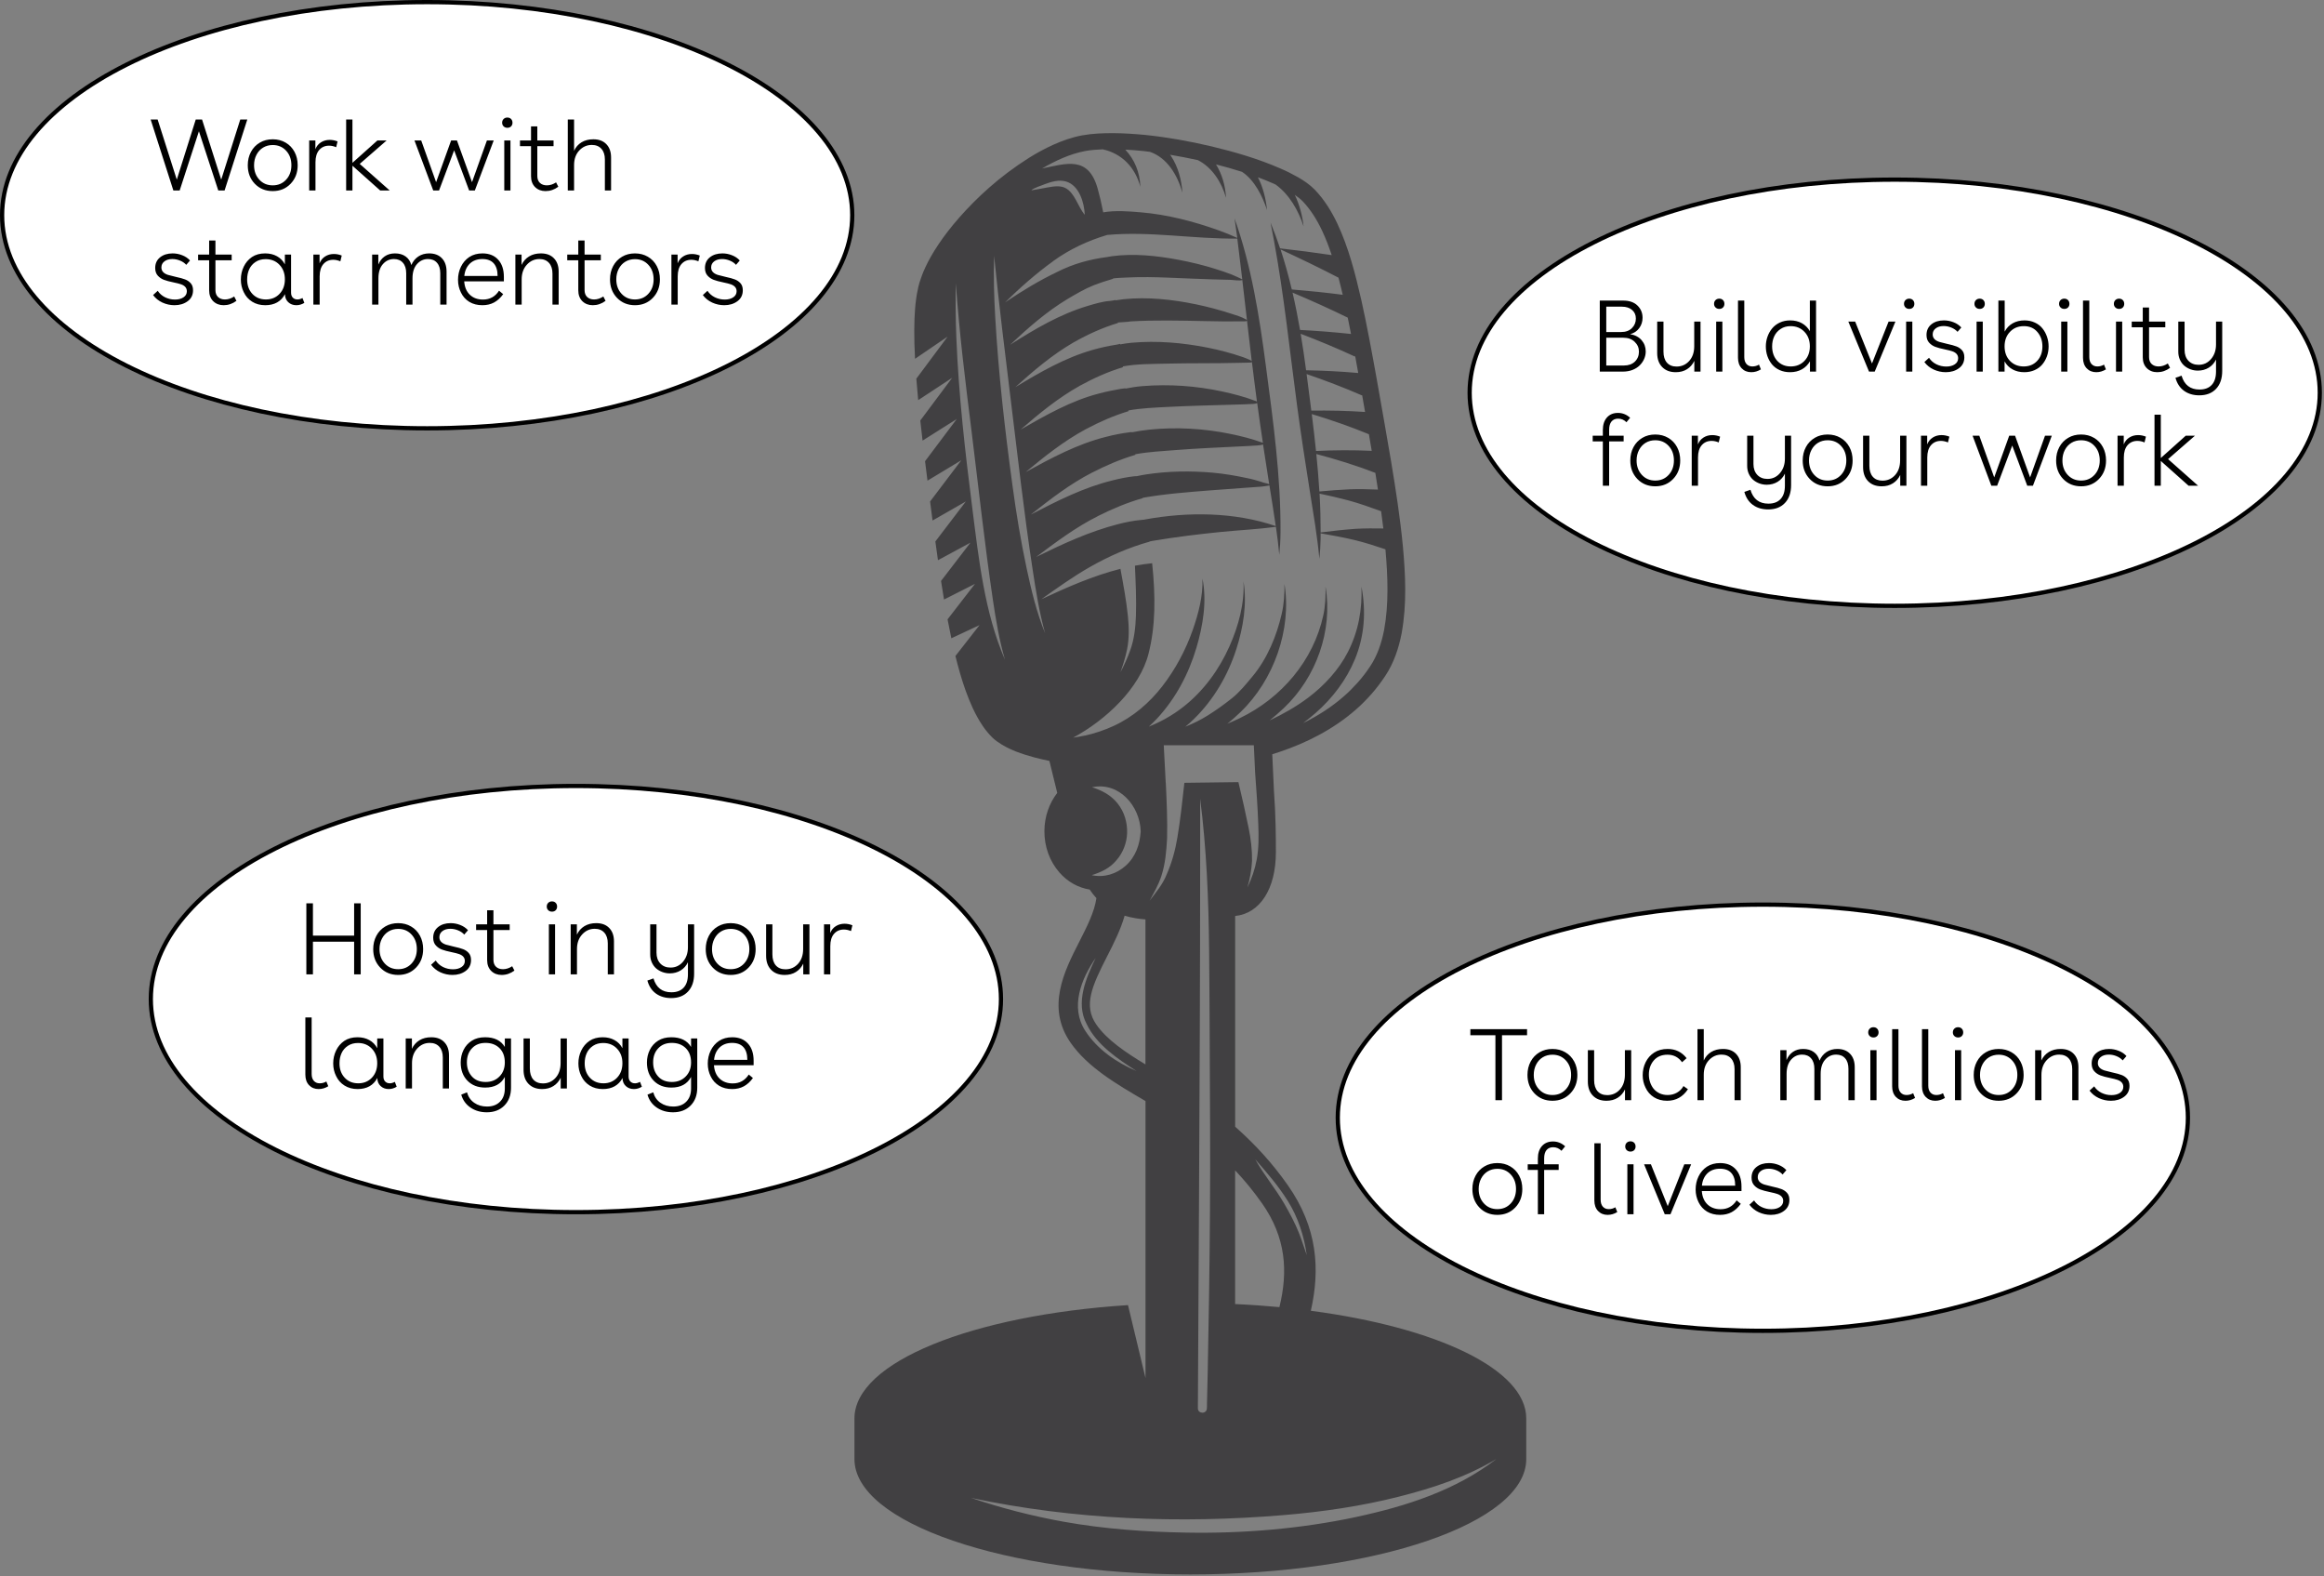
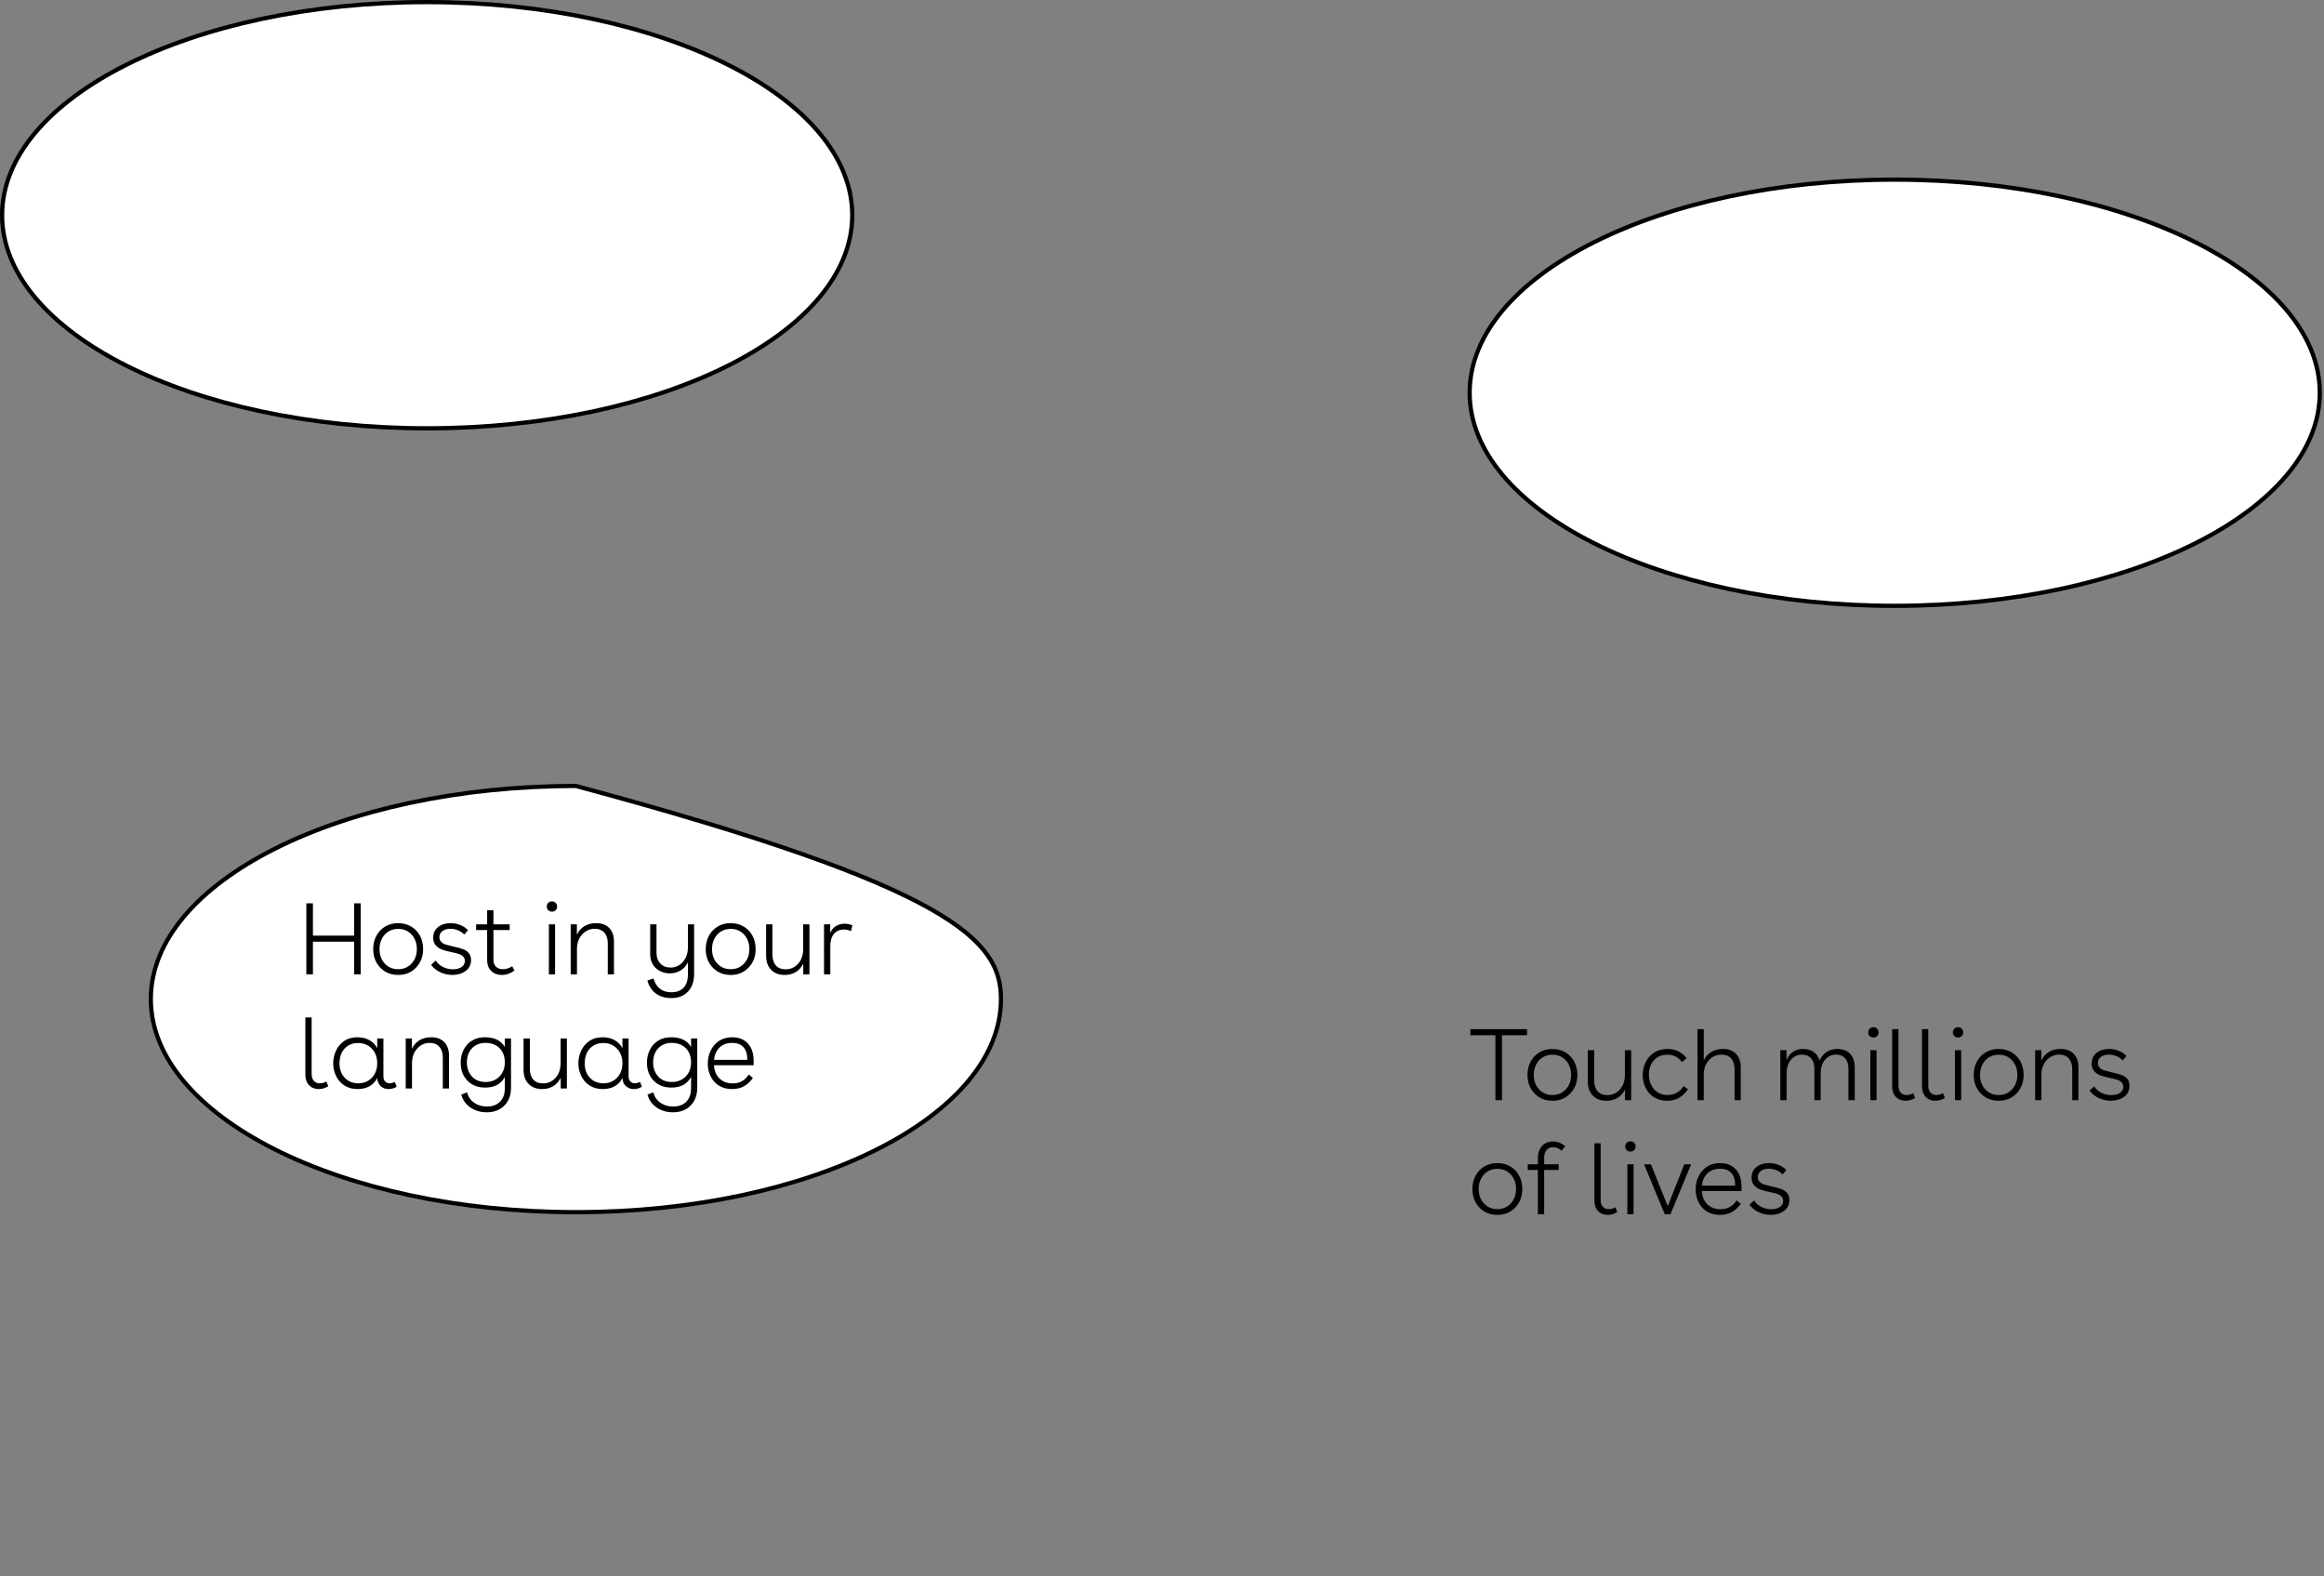
<svg xmlns="http://www.w3.org/2000/svg" width="550" height="373" viewBox="0 0 550 373" fill="none">
  <rect x="0" y="0" width="550" height="373" fill="#808080" stroke="none" />
  <g clip-path="url(#clip0_7860_48795)">
-     <path d="M310.226 310.118C312.437 300.398 311.849 290.499 304.76 280.411C301.235 275.401 297.282 270.99 292.314 266.588V216.734C298.198 216.127 301.952 210.321 301.952 201.636C301.952 201.617 301.952 201.607 301.952 201.587C301.952 198.42 301.942 193.142 301.484 186.957V186.927C301.345 183.8 301.205 180.793 301.096 178.462C301.653 178.293 302.201 178.124 302.749 177.934C309.201 175.773 315.523 172.587 320.84 167.936C322.174 166.791 323.409 165.516 324.594 164.191C325.729 162.897 326.914 161.333 327.8 159.989C329.901 156.842 331.036 153.326 331.713 149.851C332.977 142.85 332.619 135.938 332.002 129.196C331.354 122.444 330.319 115.821 329.234 109.268C328.128 102.725 326.983 96.272 325.848 89.879C324.703 83.495 323.548 77.171 322.164 70.957C320.74 64.763 319.187 58.628 316.479 52.862C315.115 49.993 313.412 47.235 311.162 44.885C309.888 43.6 308.543 42.714 307.189 41.937C305.835 41.17 304.471 40.483 303.097 39.895C297.621 37.505 292.125 35.942 286.768 34.647C281.401 33.382 276.154 32.456 271.046 31.928C268.497 31.689 265.978 31.52 263.489 31.5C260.98 31.5 258.59 31.58 256.051 32.038C253.662 32.486 251.362 33.312 249.301 34.239C247.22 35.175 245.298 36.24 243.506 37.356C236.357 41.867 231.03 46.936 227.037 51.458C223.044 55.989 220.476 60.082 219.062 63.109C218.345 64.613 217.927 65.858 217.638 66.764C217.419 67.561 217.309 67.969 217.309 67.969V68.009L217.041 69.324C216.951 69.752 216.871 70.28 216.792 70.907C216.712 71.534 216.612 72.261 216.563 73.078C216.334 75.946 216.284 79.95 216.553 84.899L224.269 79.641L216.861 89.6C216.981 91.213 217.13 92.906 217.299 94.679L225.344 89.391L217.797 99.499C217.966 101.032 218.146 102.626 218.335 104.249L226.43 99.14L218.922 109.129C219.112 110.633 219.301 112.156 219.5 113.73L227.505 108.9L220.117 118.66C220.306 120.134 220.496 121.637 220.695 123.161L228.58 118.65L221.362 128.12C221.561 129.574 221.77 131.058 221.979 132.552L229.666 128.399L222.706 137.462C222.925 138.916 223.164 140.38 223.413 141.854L230.741 138.149L224.249 146.544C224.528 148.028 224.827 149.522 225.145 151.026L231.826 147.899L226.111 155.218C226.45 156.573 226.808 157.937 227.206 159.312C228.013 162.07 228.959 164.849 230.243 167.617C230.9 168.991 231.627 170.366 232.533 171.7C232.772 172.029 232.961 172.348 233.25 172.696C233.519 173.015 233.818 173.423 234.057 173.672L234.435 174.08L234.624 174.28L234.923 174.578C235.261 174.897 235.61 175.176 235.958 175.435C238.806 177.456 241.843 178.403 244.88 179.239C246.035 179.538 247.19 179.797 248.355 180.046C248.743 181.669 249.43 184.477 250.207 187.614C248.325 190.044 247.18 193.191 247.17 196.647C247.15 200.322 248.414 203.788 250.704 206.417C252.656 208.657 255.165 210.042 257.883 210.48C258.361 211.187 258.889 211.874 259.476 212.512C259.018 215.768 257.256 219.234 255.394 222.889C251.899 229.75 247.548 238.295 253.343 246.68C257.385 252.516 264.246 256.52 270.877 260.394C270.957 260.433 271.026 260.483 271.096 260.523V326.062L266.954 308.803C230.104 311.184 202.215 322.278 202.215 335.622V345.233C202.215 360.31 237.81 372.53 281.71 372.53C325.609 372.53 361.205 360.31 361.205 345.233V335.622C361.205 324.001 340.047 314.082 310.246 310.148L310.226 310.118ZM304.72 284.066C307.199 288.029 308.623 292.381 309.26 296.992C308.613 295.229 308.095 293.427 307.388 291.674C306.433 289.304 305.238 287.063 303.963 284.862C301.872 281.217 299.094 277.981 297.063 274.306C299.781 277.413 302.51 280.55 304.71 284.066H304.72ZM298.656 284.693C304.401 292.869 304.839 300.906 302.788 309.281C299.383 308.963 295.878 308.714 292.304 308.554V276.915C294.634 279.385 296.705 281.925 298.656 284.703V284.693ZM297.422 203.359C296.974 205.74 296.247 207.831 295.201 210.012C295.819 207.891 296.177 205.909 296.307 203.708C296.346 201.119 296.028 198.48 295.51 195.94C294.773 192.295 293.937 188.67 293.081 185.055L280.296 185.224C279.828 189.527 279.36 193.829 278.653 198.101C278.155 201.139 277.349 204.086 276.104 206.905C275.208 209.205 273.545 211.177 272.062 213.109C273.107 211.217 274.192 209.325 274.86 207.243C275.796 204.345 276.035 201.388 276.204 198.37C276.313 194.008 276.104 189.636 275.905 185.284H275.885C275.716 181.729 275.527 178.283 275.417 176.341H296.735C296.804 177.875 296.914 180.145 297.033 182.735C297.342 186.868 297.641 191.01 297.79 195.153C297.89 197.852 297.92 200.69 297.422 203.349V203.359ZM285.623 333.252C285.583 334.617 283.482 334.577 283.492 333.222C283.582 316.701 283.671 300.189 283.761 283.667C283.9 256.769 284.03 229.87 284.03 202.981V188.979C285.543 200.84 286.031 212.85 286.151 224.791C286.29 238.594 286.3 252.387 286.38 266.19C286.449 279.783 286.33 293.397 286.131 306.981C286.041 312.966 285.922 318.951 285.812 324.937C285.772 327.367 285.703 329.807 285.643 332.236C285.643 332.565 285.663 332.944 285.613 333.272L285.623 333.252ZM327.382 125.043C325.211 125.003 323.041 125.003 320.87 125.123C318.082 125.312 315.324 125.641 312.546 125.979C312.546 122.922 312.466 119.865 312.287 116.797C314.577 117.285 316.857 117.793 319.118 118.401C321.746 119.108 324.295 120.034 326.854 120.96C327.043 122.314 327.222 123.679 327.382 125.043ZM326.117 115.841C323.887 115.752 321.657 115.692 319.416 115.772C317.017 115.881 314.637 116.07 312.247 116.289C312.068 113.332 311.819 110.374 311.521 107.426C316.26 108.681 320.89 110.115 325.49 111.888C325.699 113.202 325.908 114.527 326.107 115.851L326.117 115.841ZM324.634 106.679C320.223 106.47 315.862 106.5 311.451 106.709C311.152 103.791 310.804 100.883 310.445 97.975C315.025 99.359 319.516 100.913 323.966 102.745C324.196 104.06 324.415 105.365 324.634 106.679ZM322.334 93.563C322.334 93.563 322.353 93.504 322.363 93.474C322.592 94.808 322.831 96.133 323.06 97.477C318.819 97.188 314.597 97.099 310.336 97.159C309.967 94.27 309.589 91.382 309.22 88.504C313.661 90.028 318.012 91.681 322.334 93.563ZM320.711 84.212C320.96 85.556 321.199 86.901 321.437 88.255C317.325 87.887 313.223 87.688 309.101 87.608C308.723 84.73 308.304 81.842 307.817 78.974C312.158 80.637 316.429 82.4 320.661 84.371C320.681 84.322 320.691 84.272 320.711 84.212ZM319.735 79.023C315.722 78.585 311.71 78.277 307.667 78.067C307.159 75.11 306.572 72.152 305.895 69.234C310.306 71.096 314.657 73.048 318.958 75.159C319.227 76.444 319.486 77.729 319.735 79.023ZM316.768 65.699C317.126 67.033 317.455 68.388 317.773 69.752C313.761 69.224 309.748 68.826 305.716 68.487C304.959 65.3 304.083 62.133 303.057 59.016C307.677 61.157 312.247 63.348 316.768 65.699ZM247.19 43.6C248.813 43.002 250.615 42.435 252.337 42.963C255.414 43.899 256.599 47.952 256.728 50.82C255.095 48.968 254.398 45.622 252.098 44.466C250.814 43.819 249.121 44.138 247.767 44.377C246.552 44.596 245.338 44.845 244.123 45.024C244.123 44.685 246.891 43.719 247.19 43.61V43.6ZM249.251 61.775C253.164 58.947 257.435 56.965 262.025 55.59C272.301 54.664 282.536 56.586 292.822 56.447C293.23 59.673 293.618 62.9 293.997 66.127C293.548 65.848 291.716 65.041 291.527 64.972C290.283 64.484 288.998 64.065 287.724 63.657C284.806 62.731 281.839 62.024 278.842 61.456C273.734 60.5 268.348 59.932 263.16 60.62C262.772 60.669 262.384 60.749 262.005 60.819C257.923 61.347 253.95 62.432 250.256 64.314C245.895 66.396 241.843 68.865 237.85 71.554C241.455 68.019 245.168 64.743 249.261 61.785L249.251 61.775ZM259.795 122.125C263.27 120.382 266.735 118.928 270.459 117.863C270.459 117.833 270.459 117.813 270.449 117.783C275.736 116.847 281.152 116.449 286.499 116.021C289.257 115.801 292.015 115.612 294.783 115.413C296.028 115.323 297.262 115.244 298.507 115.144C298.597 115.144 299.831 114.985 300.429 114.865C300.449 114.975 300.459 115.084 300.478 115.204C300.966 118.291 301.484 121.378 301.922 124.476C292.105 121.129 281.063 121.06 270.937 122.922C270.877 122.932 270.827 122.952 270.767 122.962C270.508 122.992 270.25 123.012 269.991 123.032C268.228 123.191 266.446 123.559 264.734 123.988C257.863 125.74 251.541 128.678 245.208 131.785C249.878 128.29 254.568 124.754 259.805 122.135C260.631 121.717 258.998 122.534 259.805 122.135L259.795 122.125ZM298.846 114.118C297.631 113.75 296.396 113.362 295.152 113.132C292.443 112.545 289.725 112.087 286.967 111.838C281.76 111.38 276.443 111.459 271.275 112.246C270.528 112.356 269.782 112.505 269.045 112.664C268.816 112.664 268.607 112.664 268.487 112.684C266.765 112.874 265.082 113.212 263.399 113.64C256.529 115.294 250.197 118.52 243.964 121.747C248.534 118.142 253.164 114.547 258.361 111.868C258.162 111.967 257.983 112.057 258.361 111.868C258.511 111.788 258.57 111.758 258.59 111.748C258.56 111.758 258.461 111.808 258.371 111.868C261.737 110.125 265.102 108.691 268.706 107.615C268.706 107.565 268.686 107.516 268.686 107.476C271.743 106.918 274.909 106.749 277.966 106.51C283.144 106.102 288.341 105.882 293.539 105.624C294.903 105.554 296.267 105.504 297.621 105.394C297.78 105.384 298.537 105.315 298.915 105.175C299.383 108.302 299.871 111.429 300.369 114.557C299.881 114.367 299.084 114.228 298.855 114.158L298.846 114.118ZM298.826 104.767C296.346 103.841 293.758 103.194 291.169 102.666C284.946 101.381 278.384 101.013 272.072 101.65C270.618 101.799 269.214 102.018 267.83 102.297C267.83 102.267 267.83 102.247 267.82 102.218C267.691 102.247 267.531 102.267 267.322 102.287C265.431 102.516 263.579 102.885 261.747 103.363C255.016 105.036 248.793 108.382 242.749 111.688C247.21 107.994 251.76 104.359 256.878 101.6C256.728 101.68 256.629 101.73 256.947 101.56C257.306 101.371 257.196 101.431 257.027 101.52C260.303 99.778 263.559 98.354 267.063 97.288C267.063 97.228 267.044 97.178 267.044 97.119C270.041 96.571 273.177 96.451 276.184 96.292C281.551 96.013 286.927 95.894 292.304 95.734C293.708 95.695 295.122 95.655 296.536 95.575C296.904 95.555 297.322 95.485 297.531 95.376C297.949 98.513 298.407 101.64 298.875 104.767C298.875 104.767 298.865 104.767 298.846 104.757L298.826 104.767ZM297.073 94.848C294.524 93.882 291.856 93.185 289.197 92.617C283.074 91.303 276.712 90.855 270.469 91.353C269.065 91.462 267.691 91.671 266.337 91.95C266.337 91.92 266.337 91.9 266.337 91.87C265.948 91.9 265.56 91.97 265.182 92.02C263.459 92.338 261.776 92.647 260.074 93.115C253.472 94.808 247.399 98.294 241.534 101.65C245.915 97.856 250.396 94.161 255.474 91.323C255.324 91.402 255.225 91.462 255.533 91.283C255.902 91.074 255.772 91.153 255.593 91.253C258.899 89.44 262.185 87.977 265.749 86.881C265.749 86.821 265.739 86.761 265.729 86.702C268.995 86.084 272.589 86.134 275.865 86.044C281.6 85.895 287.345 86.005 293.081 85.855C293.817 85.855 294.554 85.835 295.291 85.805C295.57 85.796 296.018 85.825 296.287 85.696C296.665 88.803 297.053 91.91 297.471 95.017C297.382 94.958 297.262 94.898 297.093 94.838L297.073 94.848ZM294.166 84.501C291.418 83.555 288.6 82.808 285.752 82.25C279.878 81.085 273.824 80.567 267.84 81.095C266.924 81.175 266.018 81.314 265.122 81.483C265.122 81.444 265.122 81.404 265.112 81.364C264.644 81.483 264.186 81.563 263.997 81.593C262.165 81.882 260.382 82.28 258.59 82.788C252.039 84.65 246.065 88.106 240.28 91.611C244.571 87.737 248.972 83.983 253.99 81.065C253.861 81.135 253.801 81.175 254.08 81.015C254.418 80.826 254.339 80.876 254.189 80.956C257.555 79.053 260.91 77.54 264.584 76.424C264.584 76.384 264.584 76.345 264.574 76.305C265.59 76.195 266.625 76.225 267.611 76.046C270.528 75.867 273.446 75.827 276.373 75.837C282.188 75.847 288.003 76.126 293.817 76.036C294.066 76.036 295.002 76.086 295.122 75.896C295.49 79.073 295.858 82.25 296.237 85.427C295.779 85.079 294.325 84.561 294.166 84.501ZM294.843 75.568C293.837 74.97 292.603 74.612 291.497 74.263C288.729 73.357 285.932 72.61 283.074 72.013C277.518 70.857 271.584 70.21 265.908 70.797C265.261 70.867 264.624 70.957 263.997 71.066C263.997 71.037 263.997 71.017 263.997 70.987C263.539 71.086 263.071 71.166 262.663 71.206C260.94 71.325 259.168 71.863 257.525 72.351C250.884 74.313 244.87 77.868 239.065 81.573C243.267 77.609 247.618 73.785 252.576 70.787C252.447 70.867 252.387 70.897 252.656 70.738C254.657 69.563 256.649 68.368 258.809 67.511C260.333 66.914 261.856 66.426 263.419 65.968C263.419 65.938 263.419 65.908 263.409 65.878C264.544 65.738 265.719 65.719 266.834 65.659C270.07 65.49 273.336 65.569 276.572 65.699C279.977 65.838 283.393 65.987 286.808 66.097C288.301 66.147 289.785 66.187 291.278 66.216C291.687 66.226 293.529 66.505 294.007 66.246C294.375 69.423 294.743 72.6 295.112 75.777C295.072 75.717 294.992 75.647 294.843 75.558V75.568ZM230.114 120.303C228.401 106.888 226.868 93.384 226.33 79.87C226.161 75.588 226.111 71.315 226.211 67.033C227.027 78.784 228.481 90.476 229.945 102.168C231.597 115.453 233.031 128.788 234.993 142.033C235.7 146.763 236.486 151.494 237.84 156.095C232.981 144.911 231.647 132.303 230.114 120.313V120.303ZM242.968 134.494C241.584 128.031 240.509 121.488 239.623 114.945C237.81 101.7 236.297 88.365 235.53 75.01C235.251 70.2 235.112 65.37 235.271 60.55C236.397 71.893 237.81 83.196 239.194 94.519C240.847 107.914 242.341 121.339 244.372 134.683C245.139 139.762 245.955 144.861 247.329 149.821C245.328 144.891 244.073 139.683 242.968 134.494ZM256.688 174.051C255.792 174.25 254.876 174.399 253.97 174.539C261.746 170.346 269.732 162.857 271.813 154.671C273.476 148.138 273.496 141.226 272.669 133.269C271.295 133.409 269.931 133.598 268.597 133.847C268.766 137.84 268.965 141.824 268.826 145.817C268.736 148.446 268.418 151.235 267.531 153.725C266.864 155.607 266.068 157.32 265.162 159.092C265.799 157.26 266.356 155.497 266.745 153.585C267.253 151.066 267.193 148.347 266.934 145.797C266.546 142.033 265.849 138.318 265.162 134.594C258.69 136.227 252.556 138.946 246.423 141.794C250.236 139.105 254 136.386 258.072 134.086C262.523 131.556 267.143 129.535 272.072 128.16C272.072 128.14 272.072 128.13 272.072 128.111C272.36 128.061 272.639 128.001 272.928 127.951C278.255 127.055 283.632 126.398 288.998 125.86C293.3 125.432 297.661 125.232 301.962 124.655C302.281 126.856 302.559 129.057 302.759 131.267C302.938 129.475 303.037 127.692 303.047 125.89C303.137 112.774 301.295 99.549 299.582 86.572C298.039 74.821 296.157 62.88 292.165 51.677C292.354 53.141 292.603 54.594 292.782 56.059C292.782 56.138 292.802 56.218 292.812 56.297C291.378 55.64 289.904 55.033 288.421 54.505C282.526 52.394 276.283 50.77 270.031 50.242C267.213 50.004 263.977 49.735 261.089 50.242C260.691 48.211 260.253 46.319 259.775 44.626C257.565 36.788 252.407 38.69 246.622 39.865C249.699 38.073 253.094 36.45 256.828 35.733C258.102 35.503 259.526 35.384 260.98 35.334C265.51 36.33 268.686 39.626 269.881 44.227C269.772 40.732 268.477 37.714 266.307 35.404C267.74 35.483 269.184 35.583 270.658 35.742C271.156 35.792 271.663 35.872 272.161 35.932C276.224 37.346 278.633 41.359 279.828 45.562C279.609 42.514 278.842 39.547 277.16 36.957C277.08 36.838 276.99 36.728 276.911 36.619C279.071 36.977 281.262 37.406 283.482 37.884C286.867 39.587 289.128 43.152 290.153 46.807C290.014 43.998 289.217 41.23 287.784 38.899C289.835 39.427 291.896 40.005 293.947 40.662C296.914 42.624 298.796 46.458 299.861 49.695C299.592 47.076 298.925 44.337 297.7 41.947C298.985 42.425 300.259 42.933 301.514 43.49C301.643 43.55 301.763 43.61 301.892 43.67C305.118 45.99 307.309 49.824 308.504 53.559C308.225 51.009 307.548 48.45 306.433 46.12C307.14 46.598 307.797 47.105 308.314 47.643C310.166 49.585 311.67 51.995 312.895 54.594C313.761 56.437 314.498 58.369 315.165 60.361C311.102 59.753 307.04 59.235 302.948 58.767C302.261 56.706 301.514 54.664 300.688 52.653C300.966 54.097 301.245 55.551 301.514 56.995C303.894 69.971 305.238 83.067 306.99 96.133C307.886 102.805 308.912 109.458 309.967 116.11C310.814 121.468 311.75 126.826 312.247 132.233C312.407 130.64 312.516 129.047 312.536 127.433C312.536 127.015 312.536 126.607 312.536 126.188C315.254 126.666 317.953 127.154 320.631 127.792C323.09 128.389 325.49 129.166 327.88 129.973C328.447 136.406 328.696 142.939 327.561 149.084C326.954 152.181 325.928 155.179 324.285 157.628C323.319 159.092 322.463 160.188 321.398 161.413C320.342 162.588 319.237 163.723 318.032 164.759C315.145 167.298 311.869 169.38 308.394 171.093C309.41 170.326 310.405 169.529 311.371 168.683C315.334 165.227 318.65 160.855 320.661 155.975C322.941 150.458 323.319 144.622 322.204 138.806C322.403 144.224 321.487 149.383 319.008 154.242C316.837 158.495 313.412 162.2 309.609 165.068C306.741 167.229 303.675 168.942 300.488 170.455C301.643 169.519 302.768 168.543 303.874 167.498C311.511 160.248 315.463 149.183 313.701 138.816C313.751 141.097 313.661 143.377 313.173 145.608C310.824 156.324 303.276 165.147 293.469 169.898C292.483 170.376 291.477 170.814 290.482 171.242C291.547 170.376 292.583 169.45 293.598 168.474C301.464 160.905 305.726 148.954 303.983 138.169C304.013 140.529 303.874 142.879 303.346 145.18C302.151 150.428 299.941 155.786 296.486 159.959C294.952 161.811 293.389 163.763 291.497 165.257C289.626 166.741 287.784 168.065 285.752 169.33C284.119 170.356 282.357 171.202 280.535 171.949C281.262 171.332 281.979 170.694 282.656 170.027C287.256 165.506 290.601 159.77 292.573 153.645C294.226 148.526 295.161 142.889 294.285 137.532C294.564 142.79 293.1 148.128 290.98 152.898C288.52 158.435 284.836 163.504 280.047 167.249C277.498 169.25 274.77 170.764 271.892 171.919C272.57 171.292 273.237 170.655 273.864 169.977C278.265 165.217 281.312 159.451 283.154 153.247C284.687 148.058 285.663 142.282 284.577 136.904C284.717 141.057 283.632 145.17 282.277 149.054C280.585 153.864 278.185 158.346 275.069 162.379C272.022 166.313 268.099 169.679 263.559 171.76C261.348 172.776 259.068 173.543 256.698 174.07L256.688 174.051ZM258.371 207.074C260.631 206.367 262.722 205.391 264.256 203.499C265.779 201.766 266.665 199.416 266.745 197.125C266.824 194.616 266.088 192.106 264.514 190.134C262.901 188.112 260.85 187.047 258.441 186.27C264.853 184.916 269.792 190.722 269.961 196.717C269.752 199.814 268.786 202.702 266.416 204.833C264.226 206.805 261.279 207.711 258.371 207.074ZM256.828 243.882C253.223 238.325 255.872 231.583 259.297 226.673C257.057 231.334 254.458 237.279 257.176 242.308C259.536 247.238 264.505 250.534 268.955 253.412C264.186 251.391 259.666 248.274 256.828 243.882ZM259.456 242.418C256.35 237.926 258.401 233.345 262.025 226.255C263.608 223.158 265.202 219.991 266.157 216.664C266.426 216.744 266.725 216.814 267.004 216.893C267.113 216.923 267.223 216.953 267.332 216.983C267.75 217.083 268.189 217.172 268.637 217.242C268.776 217.262 268.895 217.292 269.035 217.312C269.612 217.401 270.22 217.471 270.847 217.521C270.927 217.521 271.006 217.531 271.086 217.541V251.849C266.366 249.011 261.936 246.003 259.456 242.418ZM321.019 358.926C307.827 361.735 294.166 362.88 280.694 362.631C271.026 362.461 261.318 361.774 251.8 360.071C244.292 358.717 237.044 356.855 229.815 354.425C254.209 359.583 279.111 360.559 303.923 358.478C313.034 357.711 322.244 356.367 331.106 354.116C339.19 352.064 346.977 349.495 354.165 345.193C344.567 352.622 332.778 356.397 321.029 358.916L321.019 358.926Z" fill="#414042" />
-   </g>
+     </g>
  <path d="M201.695 50.921C201.695 64.694 190.6 77.294 172.36 86.482C154.148 95.655 128.954 101.343 101.098 101.343C73.242 101.343 48.047 95.655 29.836 86.482C11.595 77.294 0.5 64.694 0.5 50.921C0.5 37.149 11.595 24.549 29.836 15.361C48.047 6.188 73.242 0.5 101.098 0.5C128.954 0.5 154.148 6.188 172.36 15.361C190.6 24.549 201.695 37.149 201.695 50.921Z" fill="white" stroke="black" />
-   <path d="M56.863 28.27H58.527L53.148 45.074H51.66L47.078 31.059L42.52 45.074H41.031L35.652 28.27H37.305L41.84 42.508L46.328 28.27H47.816L52.352 42.508L56.863 28.27ZM58.638 39.098C58.638 37.934 58.888 36.883 59.388 35.945C59.888 35.008 60.591 34.273 61.497 33.742C62.38 33.219 63.395 32.957 64.544 32.957C65.684 32.957 66.7 33.219 67.591 33.742C68.489 34.258 69.192 34.988 69.7 35.934C70.2 36.863 70.45 37.918 70.45 39.098C70.45 40.863 69.891 42.324 68.774 43.48C67.665 44.637 66.255 45.215 64.544 45.215C62.833 45.215 61.419 44.637 60.302 43.48C59.192 42.324 58.638 40.863 58.638 39.098ZM60.7 36.625C60.317 37.359 60.126 38.184 60.126 39.098C60.126 40.473 60.54 41.609 61.368 42.508C62.196 43.406 63.255 43.855 64.544 43.855C65.833 43.855 66.891 43.406 67.719 42.508C68.548 41.609 68.962 40.473 68.962 39.098C68.962 37.707 68.548 36.562 67.719 35.664C66.891 34.766 65.833 34.316 64.544 34.316C63.692 34.316 62.931 34.52 62.259 34.926C61.594 35.332 61.075 35.898 60.7 36.625ZM73.173 33.238H74.638V35.301C74.919 34.59 75.361 34.047 75.963 33.672C76.564 33.289 77.255 33.098 78.037 33.098C78.654 33.098 79.271 33.219 79.888 33.461L79.56 34.832C78.99 34.59 78.427 34.469 77.873 34.469C76.912 34.469 76.134 34.809 75.541 35.488C74.955 36.168 74.662 37.133 74.662 38.383V45.074H73.173V33.238ZM81.92 28.27H83.409V38.523L89.315 33.238H91.495L85.131 38.781L92.233 45.074H89.983L83.409 39.215V45.074H81.92V28.27ZM102.531 45.074L98.09 33.238H99.684L103.211 43.105L106.762 33.238H108.145L111.707 43.105L115.234 33.238H116.84L112.375 45.074H111.027L107.477 35.57L103.902 45.074H102.531ZM120.067 27.812C120.434 27.812 120.727 27.926 120.946 28.152C121.173 28.379 121.286 28.676 121.286 29.043C121.286 29.395 121.173 29.684 120.946 29.91C120.727 30.129 120.434 30.238 120.067 30.238C119.716 30.238 119.423 30.125 119.188 29.898C118.954 29.672 118.837 29.387 118.837 29.043C118.837 28.676 118.954 28.379 119.188 28.152C119.423 27.926 119.716 27.812 120.067 27.812ZM119.341 45.074V33.238H120.805V45.074H119.341ZM123.06 33.238H125.673V29.91H127.162V33.238H131.005V34.586H127.162V41.641C127.162 42.344 127.369 42.891 127.783 43.281C128.197 43.664 128.744 43.855 129.423 43.855C130.166 43.855 130.892 43.621 131.603 43.152L132.13 44.184C131.201 44.871 130.193 45.215 129.107 45.215C128.107 45.215 127.283 44.898 126.634 44.266C125.994 43.625 125.673 42.766 125.673 41.688V34.586H123.06V33.238ZM134.373 28.27H135.862V35.688C136.252 34.82 136.838 34.148 137.62 33.672C138.401 33.195 139.334 32.957 140.42 32.957C141.741 32.957 142.768 33.344 143.502 34.117C144.245 34.883 144.616 35.934 144.616 37.27V45.074H143.151V37.727C143.151 36.656 142.877 35.816 142.33 35.207C141.784 34.598 141.026 34.293 140.057 34.293C138.893 34.293 137.901 34.734 137.08 35.617C136.268 36.492 135.862 37.637 135.862 39.051V45.074H134.373V28.27ZM44.969 61.633L44.078 62.664C43.695 62.234 43.203 61.898 42.602 61.656C42.008 61.414 41.402 61.293 40.785 61.293C40.012 61.293 39.387 61.477 38.91 61.844C38.434 62.203 38.195 62.684 38.195 63.285C38.195 64.113 38.715 64.699 39.754 65.043C40.191 65.176 40.793 65.328 41.559 65.5C42.574 65.719 43.328 65.926 43.82 66.121C44.32 66.309 44.75 66.598 45.109 66.988C45.492 67.394 45.684 67.961 45.684 68.688C45.684 69.789 45.258 70.652 44.406 71.277C43.555 71.902 42.516 72.215 41.289 72.215C40.305 72.215 39.355 72.008 38.441 71.594C37.535 71.172 36.797 70.578 36.227 69.812L37.328 68.805C37.75 69.461 38.328 69.973 39.062 70.34C39.797 70.699 40.578 70.879 41.406 70.879C42.227 70.879 42.898 70.703 43.422 70.352C43.953 70 44.219 69.519 44.219 68.91C44.219 68.144 43.762 67.598 42.848 67.269C42.434 67.129 41.883 66.988 41.195 66.848C40.133 66.629 39.328 66.414 38.781 66.203C38.234 65.992 37.766 65.676 37.375 65.254C36.945 64.801 36.73 64.188 36.73 63.414C36.73 62.344 37.117 61.5 37.891 60.883C38.664 60.266 39.652 59.957 40.855 59.957C41.637 59.957 42.391 60.102 43.117 60.391C43.852 60.672 44.469 61.086 44.969 61.633ZM46.884 60.238H49.497V56.91H50.985V60.238H54.829V61.586H50.985V68.641C50.985 69.344 51.192 69.891 51.606 70.281C52.02 70.664 52.567 70.856 53.247 70.856C53.989 70.856 54.716 70.621 55.427 70.152L55.954 71.184C55.024 71.871 54.016 72.215 52.931 72.215C51.931 72.215 51.106 71.898 50.458 71.266C49.817 70.625 49.497 69.766 49.497 68.688V61.586H46.884V60.238ZM57.002 66.144C57.002 65.051 57.228 64.035 57.681 63.098C58.134 62.152 58.783 61.391 59.627 60.812C60.486 60.242 61.525 59.957 62.744 59.957C63.814 59.957 64.748 60.18 65.544 60.625C66.349 61.062 66.974 61.703 67.419 62.547V60.238H68.884V69.238C68.884 69.754 69.025 70.152 69.306 70.434C69.588 70.715 69.951 70.856 70.396 70.856C70.755 70.856 71.154 70.742 71.591 70.516L72.025 71.664C71.423 72.031 70.794 72.215 70.138 72.215C69.365 72.215 68.724 71.977 68.216 71.5C67.709 71.023 67.451 70.391 67.443 69.602C66.513 71.344 64.955 72.215 62.767 72.215C61.587 72.215 60.556 71.938 59.673 71.383C58.791 70.828 58.127 70.074 57.681 69.121C57.228 68.215 57.002 67.223 57.002 66.144ZM58.49 66.121C58.49 67.512 58.9 68.648 59.72 69.531C60.541 70.414 61.611 70.856 62.931 70.856C64.236 70.856 65.31 70.414 66.154 69.531C66.998 68.641 67.419 67.496 67.419 66.098C67.419 64.691 66.994 63.543 66.142 62.652C65.298 61.762 64.205 61.316 62.861 61.316C61.939 61.316 61.142 61.539 60.47 61.984C59.798 62.43 59.298 63.012 58.97 63.73C58.65 64.441 58.49 65.238 58.49 66.121ZM74.162 60.238H75.627V62.301C75.909 61.59 76.35 61.047 76.952 60.672C77.553 60.289 78.245 60.098 79.026 60.098C79.643 60.098 80.26 60.219 80.877 60.461L80.549 61.832C79.979 61.59 79.416 61.469 78.862 61.469C77.901 61.469 77.123 61.809 76.53 62.488C75.944 63.168 75.651 64.133 75.651 65.383V72.074H74.162V60.238ZM88.07 60.238H89.535V62.594C89.887 61.75 90.394 61.102 91.059 60.648C91.731 60.188 92.535 59.957 93.473 59.957C94.481 59.957 95.316 60.195 95.981 60.672C96.652 61.148 97.109 61.828 97.352 62.711C97.727 61.844 98.277 61.168 99.004 60.684C99.738 60.199 100.59 59.957 101.559 59.957C102.848 59.957 103.855 60.34 104.582 61.105C105.316 61.871 105.684 62.926 105.684 64.269V72.074H104.195V64.656C104.195 63.594 103.938 62.77 103.422 62.184C102.914 61.59 102.203 61.293 101.289 61.293C100.25 61.293 99.379 61.695 98.676 62.5C97.973 63.297 97.621 64.418 97.621 65.863V72.074H96.133V64.656C96.133 63.594 95.875 62.77 95.359 62.184C94.852 61.59 94.141 61.293 93.227 61.293C92.188 61.293 91.316 61.695 90.613 62.5C89.91 63.297 89.559 64.418 89.559 65.863V72.074H88.07V60.238ZM109.098 69.238C108.63 68.301 108.395 67.293 108.395 66.215C108.395 65.09 108.626 64.055 109.087 63.109C109.548 62.156 110.208 61.391 111.067 60.812C111.95 60.242 112.989 59.957 114.184 59.957C115.762 59.957 117.001 60.453 117.899 61.445C118.798 62.43 119.247 63.781 119.247 65.5V66.578H109.86C109.954 67.922 110.399 68.977 111.196 69.742C111.993 70.5 113.028 70.879 114.302 70.879C115.942 70.879 117.208 70.18 118.098 68.781L119.083 69.602C118.45 70.477 117.731 71.133 116.927 71.57C116.13 72 115.208 72.215 114.161 72.215C112.981 72.215 111.954 71.953 111.079 71.43C110.212 70.898 109.552 70.168 109.098 69.238ZM111.208 62.359C110.442 63.102 110.001 64.082 109.884 65.301H117.759C117.759 63.988 117.454 62.992 116.845 62.312C116.243 61.633 115.348 61.293 114.161 61.293C112.95 61.293 111.966 61.648 111.208 62.359ZM121.97 60.238H123.435V62.688C123.841 61.82 124.435 61.148 125.216 60.672C125.998 60.195 126.931 59.957 128.017 59.957C129.338 59.957 130.365 60.344 131.099 61.117C131.841 61.883 132.213 62.934 132.213 64.269V72.074H130.748V64.727C130.748 63.656 130.474 62.816 129.927 62.207C129.38 61.598 128.623 61.293 127.654 61.293C126.49 61.293 125.498 61.742 124.677 62.641C123.865 63.531 123.459 64.684 123.459 66.098V72.074H121.97V60.238ZM134.245 60.238H136.858V56.91H138.346V60.238H142.19V61.586H138.346V68.641C138.346 69.344 138.553 69.891 138.967 70.281C139.381 70.664 139.928 70.856 140.608 70.856C141.35 70.856 142.077 70.621 142.787 70.152L143.315 71.184C142.385 71.871 141.377 72.215 140.291 72.215C139.291 72.215 138.467 71.898 137.819 71.266C137.178 70.625 136.858 69.766 136.858 68.688V61.586H134.245V60.238ZM144.363 66.098C144.363 64.934 144.613 63.883 145.113 62.945C145.613 62.008 146.316 61.273 147.222 60.742C148.105 60.219 149.12 59.957 150.269 59.957C151.409 59.957 152.425 60.219 153.316 60.742C154.214 61.258 154.917 61.988 155.425 62.934C155.925 63.863 156.175 64.918 156.175 66.098C156.175 67.863 155.616 69.324 154.499 70.481C153.39 71.637 151.98 72.215 150.269 72.215C148.558 72.215 147.144 71.637 146.027 70.481C144.917 69.324 144.363 67.863 144.363 66.098ZM146.425 63.625C146.042 64.359 145.851 65.184 145.851 66.098C145.851 67.473 146.265 68.609 147.093 69.508C147.921 70.406 148.98 70.856 150.269 70.856C151.558 70.856 152.616 70.406 153.445 69.508C154.273 68.609 154.687 67.473 154.687 66.098C154.687 64.707 154.273 63.562 153.445 62.664C152.616 61.766 151.558 61.316 150.269 61.316C149.417 61.316 148.655 61.52 147.984 61.926C147.32 62.332 146.8 62.898 146.425 63.625ZM158.898 60.238H160.363V62.301C160.645 61.59 161.086 61.047 161.688 60.672C162.289 60.289 162.98 60.098 163.762 60.098C164.379 60.098 164.996 60.219 165.613 60.461L165.285 61.832C164.715 61.59 164.152 61.469 163.598 61.469C162.637 61.469 161.859 61.809 161.266 62.488C160.68 63.168 160.387 64.133 160.387 65.383V72.074H158.898V60.238ZM175.075 61.633L174.184 62.664C173.802 62.234 173.309 61.898 172.708 61.656C172.114 61.414 171.509 61.293 170.891 61.293C170.118 61.293 169.493 61.477 169.016 61.844C168.54 62.203 168.302 62.684 168.302 63.285C168.302 64.113 168.821 64.699 169.86 65.043C170.298 65.176 170.899 65.328 171.665 65.5C172.68 65.719 173.434 65.926 173.927 66.121C174.427 66.309 174.856 66.598 175.216 66.988C175.598 67.394 175.79 67.961 175.79 68.688C175.79 69.789 175.364 70.652 174.512 71.277C173.661 71.902 172.622 72.215 171.395 72.215C170.411 72.215 169.462 72.008 168.548 71.594C167.641 71.172 166.903 70.578 166.333 69.812L167.434 68.805C167.856 69.461 168.434 69.973 169.169 70.34C169.903 70.699 170.684 70.879 171.512 70.879C172.333 70.879 173.005 70.703 173.528 70.352C174.059 70 174.325 69.519 174.325 68.91C174.325 68.144 173.868 67.598 172.954 67.269C172.54 67.129 171.989 66.988 171.302 66.848C170.239 66.629 169.434 66.414 168.887 66.203C168.341 65.992 167.872 65.676 167.481 65.254C167.052 64.801 166.837 64.188 166.837 63.414C166.837 62.344 167.223 61.5 167.997 60.883C168.77 60.266 169.759 59.957 170.962 59.957C171.743 59.957 172.497 60.102 173.223 60.391C173.958 60.672 174.575 61.086 175.075 61.633Z" fill="black" />
-   <path d="M236.891 236.39C236.891 250.162 225.795 262.763 207.555 271.95C189.343 281.123 164.149 286.812 136.293 286.812C108.437 286.812 83.243 281.123 65.031 271.95C46.791 262.763 35.695 250.162 35.695 236.39C35.695 222.618 46.791 210.017 65.031 200.83C83.243 191.657 108.437 185.969 136.293 185.969C164.149 185.969 189.343 191.657 207.555 200.83C225.795 210.017 236.891 222.618 236.891 236.39Z" fill="white" stroke="black" />
+   <path d="M236.891 236.39C236.891 250.162 225.795 262.763 207.555 271.95C189.343 281.123 164.149 286.812 136.293 286.812C108.437 286.812 83.243 281.123 65.031 271.95C46.791 262.763 35.695 250.162 35.695 236.39C35.695 222.618 46.791 210.017 65.031 200.83C83.243 191.657 108.437 185.969 136.293 185.969C225.795 210.017 236.891 222.618 236.891 236.39Z" fill="white" stroke="black" />
  <path d="M72.5 213.738H74.059V221.379H83.809V213.738H85.367V230.543H83.809V222.82H74.059V230.543H72.5V213.738ZM88.325 224.566C88.325 223.402 88.575 222.352 89.075 221.414C89.575 220.477 90.278 219.742 91.184 219.211C92.067 218.688 93.083 218.426 94.231 218.426C95.372 218.426 96.388 218.688 97.278 219.211C98.177 219.727 98.88 220.457 99.388 221.402C99.888 222.332 100.138 223.387 100.138 224.566C100.138 226.332 99.579 227.793 98.462 228.949C97.352 230.105 95.942 230.684 94.231 230.684C92.52 230.684 91.106 230.105 89.989 228.949C88.88 227.793 88.325 226.332 88.325 224.566ZM90.388 222.094C90.005 222.828 89.813 223.652 89.813 224.566C89.813 225.941 90.227 227.078 91.055 227.977C91.884 228.875 92.942 229.324 94.231 229.324C95.52 229.324 96.579 228.875 97.407 227.977C98.235 227.078 98.649 225.941 98.649 224.566C98.649 223.176 98.235 222.031 97.407 221.133C96.579 220.234 95.52 219.785 94.231 219.785C93.38 219.785 92.618 219.988 91.946 220.395C91.282 220.801 90.763 221.367 90.388 222.094ZM110.759 220.102L109.869 221.133C109.486 220.703 108.994 220.367 108.392 220.125C107.798 219.883 107.193 219.762 106.576 219.762C105.802 219.762 105.177 219.945 104.701 220.312C104.224 220.672 103.986 221.152 103.986 221.754C103.986 222.582 104.505 223.168 105.545 223.512C105.982 223.645 106.584 223.797 107.349 223.969C108.365 224.188 109.119 224.395 109.611 224.59C110.111 224.777 110.541 225.066 110.9 225.457C111.283 225.863 111.474 226.43 111.474 227.156C111.474 228.258 111.048 229.121 110.197 229.746C109.345 230.371 108.306 230.684 107.08 230.684C106.095 230.684 105.146 230.477 104.232 230.062C103.326 229.641 102.587 229.047 102.017 228.281L103.119 227.273C103.541 227.93 104.119 228.441 104.853 228.809C105.587 229.168 106.369 229.348 107.197 229.348C108.017 229.348 108.689 229.172 109.212 228.82C109.744 228.469 110.009 227.988 110.009 227.379C110.009 226.613 109.552 226.066 108.638 225.738C108.224 225.598 107.673 225.457 106.986 225.316C105.923 225.098 105.119 224.883 104.572 224.672C104.025 224.461 103.556 224.145 103.166 223.723C102.736 223.27 102.521 222.656 102.521 221.883C102.521 220.812 102.908 219.969 103.681 219.352C104.455 218.734 105.443 218.426 106.646 218.426C107.427 218.426 108.181 218.57 108.908 218.859C109.642 219.141 110.259 219.555 110.759 220.102ZM112.674 218.707H115.287V215.379H116.776V218.707H120.62V220.055H116.776V227.109C116.776 227.812 116.983 228.359 117.397 228.75C117.811 229.133 118.358 229.324 119.037 229.324C119.78 229.324 120.506 229.09 121.217 228.621L121.745 229.652C120.815 230.34 119.807 230.684 118.721 230.684C117.721 230.684 116.897 230.367 116.248 229.734C115.608 229.094 115.287 228.234 115.287 227.156V220.055H112.674V218.707ZM130.625 213.281C130.992 213.281 131.285 213.395 131.504 213.621C131.73 213.848 131.844 214.145 131.844 214.512C131.844 214.863 131.73 215.152 131.504 215.379C131.285 215.598 130.992 215.707 130.625 215.707C130.273 215.707 129.98 215.594 129.746 215.367C129.512 215.141 129.395 214.855 129.395 214.512C129.395 214.145 129.512 213.848 129.746 213.621C129.98 213.395 130.273 213.281 130.625 213.281ZM129.898 230.543V218.707H131.363V230.543H129.898ZM135.059 218.707H136.524V221.156C136.93 220.289 137.524 219.617 138.305 219.141C139.087 218.664 140.02 218.426 141.106 218.426C142.427 218.426 143.454 218.812 144.188 219.586C144.93 220.352 145.302 221.402 145.302 222.738V230.543H143.837V223.195C143.837 222.125 143.563 221.285 143.016 220.676C142.47 220.066 141.712 219.762 140.743 219.762C139.579 219.762 138.587 220.211 137.766 221.109C136.954 222 136.548 223.152 136.548 224.566V230.543H135.059V218.707ZM155.225 235.078C154.248 234.367 153.577 233.344 153.209 232.008L154.651 231.504C155.299 233.691 156.713 234.785 158.893 234.785C160.151 234.785 161.116 234.422 161.787 233.695C162.467 232.969 162.807 231.918 162.807 230.543V227.684C162.416 228.504 161.842 229.148 161.084 229.617C160.327 230.078 159.467 230.309 158.506 230.309C157.905 230.309 157.327 230.207 156.772 230.004C156.225 229.801 155.733 229.516 155.295 229.148C154.866 228.773 154.522 228.301 154.264 227.73C154.006 227.16 153.877 226.531 153.877 225.844V218.707H155.366V225.41C155.366 226.473 155.666 227.328 156.268 227.977C156.877 228.617 157.682 228.938 158.682 228.938C159.87 228.938 160.854 228.48 161.635 227.566C162.416 226.645 162.807 225.5 162.807 224.133V218.707H164.272V230.379C164.272 232.184 163.787 233.598 162.819 234.621C161.858 235.645 160.534 236.156 158.846 236.156C157.424 236.156 156.217 235.797 155.225 235.078ZM167.019 224.566C167.019 223.402 167.269 222.352 167.769 221.414C168.269 220.477 168.972 219.742 169.878 219.211C170.761 218.688 171.777 218.426 172.925 218.426C174.066 218.426 175.081 218.688 175.972 219.211C176.87 219.727 177.573 220.457 178.081 221.402C178.581 222.332 178.831 223.387 178.831 224.566C178.831 226.332 178.273 227.793 177.155 228.949C176.046 230.105 174.636 230.684 172.925 230.684C171.214 230.684 169.8 230.105 168.683 228.949C167.573 227.793 167.019 226.332 167.019 224.566ZM169.081 222.094C168.698 222.828 168.507 223.652 168.507 224.566C168.507 225.941 168.921 227.078 169.749 227.977C170.577 228.875 171.636 229.324 172.925 229.324C174.214 229.324 175.273 228.875 176.101 227.977C176.929 227.078 177.343 225.941 177.343 224.566C177.343 223.176 176.929 222.031 176.101 221.133C175.273 220.234 174.214 219.785 172.925 219.785C172.073 219.785 171.312 219.988 170.64 220.395C169.976 220.801 169.456 221.367 169.081 222.094ZM191.562 218.707V230.543H190.098V228C189.691 228.852 189.113 229.512 188.363 229.98C187.621 230.449 186.734 230.684 185.703 230.684C184.352 230.684 183.281 230.277 182.492 229.465C181.703 228.652 181.309 227.547 181.309 226.148V218.707H182.797V225.82C182.797 226.93 183.066 227.797 183.605 228.422C184.152 229.039 184.914 229.348 185.891 229.348C187.086 229.348 188.082 228.91 188.879 228.035C189.676 227.152 190.074 225.988 190.074 224.543V218.707H191.562ZM195.012 218.707H196.477V220.77C196.759 220.059 197.2 219.516 197.802 219.141C198.403 218.758 199.095 218.566 199.876 218.566C200.493 218.566 201.11 218.688 201.727 218.93L201.399 220.301C200.829 220.059 200.266 219.938 199.712 219.938C198.751 219.938 197.973 220.277 197.38 220.957C196.794 221.637 196.501 222.602 196.501 223.852V230.543H195.012V218.707ZM77.234 255.891L77.691 257.016C76.973 257.461 76.211 257.684 75.406 257.684C74.477 257.684 73.719 257.375 73.133 256.758C72.555 256.141 72.266 255.312 72.266 254.273V240.738H73.754V254.109C73.754 254.805 73.926 255.348 74.269 255.738C74.621 256.129 75.082 256.324 75.652 256.324C76.231 256.324 76.758 256.18 77.234 255.891ZM78.856 251.613C78.856 250.52 79.083 249.504 79.536 248.566C79.989 247.621 80.638 246.859 81.481 246.281C82.341 245.711 83.38 245.426 84.598 245.426C85.669 245.426 86.602 245.648 87.399 246.094C88.204 246.531 88.829 247.172 89.274 248.016V245.707H90.739V254.707C90.739 255.223 90.88 255.621 91.161 255.902C91.442 256.184 91.805 256.324 92.251 256.324C92.61 256.324 93.009 256.211 93.446 255.984L93.88 257.133C93.278 257.5 92.649 257.684 91.993 257.684C91.219 257.684 90.579 257.445 90.071 256.969C89.563 256.492 89.305 255.859 89.298 255.07C88.368 256.812 86.809 257.684 84.622 257.684C83.442 257.684 82.411 257.406 81.528 256.852C80.645 256.297 79.981 255.543 79.536 254.59C79.083 253.684 78.856 252.691 78.856 251.613ZM80.344 251.59C80.344 252.98 80.755 254.117 81.575 255C82.395 255.883 83.466 256.324 84.786 256.324C86.091 256.324 87.165 255.883 88.009 255C88.852 254.109 89.274 252.965 89.274 251.566C89.274 250.16 88.848 249.012 87.997 248.121C87.153 247.23 86.059 246.785 84.716 246.785C83.794 246.785 82.997 247.008 82.325 247.453C81.653 247.898 81.153 248.48 80.825 249.199C80.505 249.91 80.344 250.707 80.344 251.59ZM96.017 245.707H97.482V248.156C97.888 247.289 98.482 246.617 99.263 246.141C100.045 245.664 100.978 245.426 102.064 245.426C103.384 245.426 104.412 245.812 105.146 246.586C105.888 247.352 106.259 248.402 106.259 249.738V257.543H104.795V250.195C104.795 249.125 104.521 248.285 103.974 247.676C103.427 247.066 102.67 246.762 101.701 246.762C100.537 246.762 99.544 247.211 98.724 248.109C97.912 249 97.505 250.152 97.505 251.566V257.543H96.017V245.707ZM109.03 251.402C109.03 250.324 109.256 249.328 109.709 248.414C110.162 247.5 110.819 246.773 111.678 246.234C112.53 245.695 113.569 245.426 114.795 245.426C116.998 245.426 118.557 246.191 119.471 247.723V245.707H120.936V257.379C120.936 259.121 120.412 260.523 119.366 261.586C118.319 262.648 116.932 263.18 115.205 263.18C113.721 263.18 112.432 262.805 111.338 262.055C110.252 261.312 109.526 260.297 109.159 259.008L110.518 258.457C110.815 259.52 111.385 260.344 112.229 260.93C113.073 261.523 114.08 261.82 115.252 261.82C116.557 261.82 117.584 261.438 118.334 260.672C119.092 259.914 119.471 258.871 119.471 257.543V254.812C118.58 256.492 117.03 257.332 114.819 257.332C113.084 257.332 111.686 256.789 110.623 255.703C109.561 254.617 109.03 253.184 109.03 251.402ZM111.725 248.016C110.905 248.859 110.495 249.98 110.495 251.379C110.495 252.699 110.885 253.801 111.666 254.684C112.448 255.566 113.537 256.008 114.936 256.008C116.264 256.008 117.35 255.578 118.194 254.719C119.045 253.859 119.471 252.746 119.471 251.379C119.471 249.965 119.057 248.844 118.229 248.016C117.393 247.18 116.287 246.762 114.912 246.762C113.577 246.762 112.514 247.18 111.725 248.016ZM134.159 245.707V257.543H132.695V255C132.288 255.852 131.71 256.512 130.96 256.98C130.218 257.449 129.331 257.684 128.3 257.684C126.948 257.684 125.878 257.277 125.089 256.465C124.3 255.652 123.905 254.547 123.905 253.148V245.707H125.394V252.82C125.394 253.93 125.663 254.797 126.202 255.422C126.749 256.039 127.511 256.348 128.487 256.348C129.683 256.348 130.679 255.91 131.476 255.035C132.273 254.152 132.671 252.988 132.671 251.543V245.707H134.159ZM136.883 251.613C136.883 250.52 137.109 249.504 137.562 248.566C138.016 247.621 138.664 246.859 139.508 246.281C140.367 245.711 141.406 245.426 142.625 245.426C143.695 245.426 144.629 245.648 145.426 246.094C146.23 246.531 146.855 247.172 147.301 248.016V245.707H148.766V254.707C148.766 255.223 148.906 255.621 149.188 255.902C149.469 256.184 149.832 256.324 150.277 256.324C150.637 256.324 151.035 256.211 151.473 255.984L151.906 257.133C151.305 257.5 150.676 257.684 150.02 257.684C149.246 257.684 148.605 257.445 148.098 256.969C147.59 256.492 147.332 255.859 147.324 255.07C146.395 256.812 144.836 257.684 142.648 257.684C141.469 257.684 140.438 257.406 139.555 256.852C138.672 256.297 138.008 255.543 137.562 254.59C137.109 253.684 136.883 252.691 136.883 251.613ZM138.371 251.59C138.371 252.98 138.781 254.117 139.602 255C140.422 255.883 141.492 256.324 142.812 256.324C144.117 256.324 145.191 255.883 146.035 255C146.879 254.109 147.301 252.965 147.301 251.566C147.301 250.16 146.875 249.012 146.023 248.121C145.18 247.23 144.086 246.785 142.742 246.785C141.82 246.785 141.023 247.008 140.352 247.453C139.68 247.898 139.18 248.48 138.852 249.199C138.531 249.91 138.371 250.707 138.371 251.59ZM153.106 251.402C153.106 250.324 153.333 249.328 153.786 248.414C154.239 247.5 154.895 246.773 155.755 246.234C156.606 245.695 157.645 245.426 158.872 245.426C161.075 245.426 162.634 246.191 163.548 247.723V245.707H165.012V257.379C165.012 259.121 164.489 260.523 163.442 261.586C162.395 262.648 161.009 263.18 159.282 263.18C157.798 263.18 156.509 262.805 155.415 262.055C154.329 261.312 153.602 260.297 153.235 259.008L154.595 258.457C154.891 259.52 155.462 260.344 156.305 260.93C157.149 261.523 158.157 261.82 159.329 261.82C160.634 261.82 161.661 261.438 162.411 260.672C163.169 259.914 163.548 258.871 163.548 257.543V254.812C162.657 256.492 161.106 257.332 158.895 257.332C157.161 257.332 155.762 256.789 154.7 255.703C153.637 254.617 153.106 253.184 153.106 251.402ZM155.802 248.016C154.981 248.859 154.571 249.98 154.571 251.379C154.571 252.699 154.962 253.801 155.743 254.684C156.524 255.566 157.614 256.008 159.012 256.008C160.341 256.008 161.427 255.578 162.27 254.719C163.122 253.859 163.548 252.746 163.548 251.379C163.548 249.965 163.134 248.844 162.305 248.016C161.47 247.18 160.364 246.762 158.989 246.762C157.653 246.762 156.591 247.18 155.802 248.016ZM168.205 254.707C167.736 253.77 167.502 252.762 167.502 251.684C167.502 250.559 167.732 249.523 168.193 248.578C168.654 247.625 169.314 246.859 170.173 246.281C171.056 245.711 172.095 245.426 173.291 245.426C174.869 245.426 176.107 245.922 177.005 246.914C177.904 247.898 178.353 249.25 178.353 250.969V252.047H168.966C169.06 253.391 169.505 254.445 170.302 255.211C171.099 255.969 172.134 256.348 173.408 256.348C175.048 256.348 176.314 255.648 177.205 254.25L178.189 255.07C177.556 255.945 176.838 256.602 176.033 257.039C175.236 257.469 174.314 257.684 173.267 257.684C172.088 257.684 171.06 257.422 170.185 256.898C169.318 256.367 168.658 255.637 168.205 254.707ZM170.314 247.828C169.548 248.57 169.107 249.551 168.99 250.77H176.865C176.865 249.457 176.56 248.461 175.951 247.781C175.349 247.102 174.455 246.762 173.267 246.762C172.056 246.762 171.072 247.117 170.314 247.828Z" fill="black" />
  <path d="M549.004 92.925C549.004 106.697 537.909 119.298 519.668 128.486C501.456 137.659 476.262 143.347 448.406 143.347C420.55 143.347 395.356 137.659 377.144 128.486C358.904 119.298 347.809 106.697 347.809 92.925C347.809 79.153 358.904 66.552 377.144 57.365C395.356 48.192 420.55 42.504 448.406 42.504C476.262 42.504 501.456 48.192 519.668 57.365C537.909 66.552 549.004 79.153 549.004 92.925Z" fill="white" stroke="black" />
-   <path d="M378.605 71.121H384.148C385.602 71.121 386.727 71.512 387.523 72.293C388.328 73.074 388.73 74.039 388.73 75.188C388.73 76.109 388.465 76.93 387.934 77.648C387.402 78.367 386.688 78.84 385.789 79.066C386.961 79.269 387.867 79.746 388.508 80.496C389.156 81.246 389.48 82.137 389.48 83.168C389.48 83.769 389.355 84.356 389.105 84.926C388.855 85.496 388.504 86.004 388.051 86.449C387.605 86.894 387.039 87.254 386.352 87.527C385.664 87.793 384.914 87.926 384.102 87.926H378.605V71.121ZM380.141 86.484H384.324C385.41 86.484 386.273 86.176 386.914 85.559C387.555 84.934 387.875 84.148 387.875 83.203C387.875 82.297 387.539 81.523 386.867 80.883C386.203 80.234 385.305 79.91 384.172 79.91H380.141V86.484ZM380.141 78.562H383.668C384.746 78.562 385.594 78.254 386.211 77.637C386.836 77.012 387.148 76.258 387.148 75.375C387.148 74.523 386.848 73.844 386.246 73.336C385.652 72.82 384.852 72.562 383.844 72.562H380.141V78.562ZM402.446 76.09V87.926H400.981V85.383C400.575 86.234 399.997 86.894 399.247 87.363C398.505 87.832 397.618 88.066 396.587 88.066C395.235 88.066 394.165 87.66 393.376 86.848C392.587 86.035 392.192 84.93 392.192 83.531V76.09H393.68V83.203C393.68 84.312 393.95 85.18 394.489 85.805C395.036 86.422 395.798 86.731 396.774 86.731C397.97 86.731 398.966 86.293 399.762 85.418C400.559 84.535 400.958 83.371 400.958 81.926V76.09H402.446ZM406.88 70.664C407.248 70.664 407.541 70.777 407.759 71.004C407.986 71.231 408.099 71.527 408.099 71.894C408.099 72.246 407.986 72.535 407.759 72.762C407.541 72.981 407.248 73.09 406.88 73.09C406.529 73.09 406.236 72.977 406.002 72.75C405.767 72.523 405.65 72.238 405.65 71.894C405.65 71.527 405.767 71.231 406.002 71.004C406.236 70.777 406.529 70.664 406.88 70.664ZM406.154 87.926V76.09H407.619V87.926H406.154ZM416.284 86.273L416.741 87.398C416.022 87.844 415.26 88.066 414.455 88.066C413.526 88.066 412.768 87.758 412.182 87.141C411.604 86.523 411.315 85.695 411.315 84.656V71.121H412.803V84.492C412.803 85.188 412.975 85.731 413.319 86.121C413.67 86.512 414.131 86.707 414.702 86.707C415.28 86.707 415.807 86.562 416.284 86.273ZM429.788 87.926H428.347V85.477C427.878 86.305 427.237 86.945 426.425 87.398C425.62 87.844 424.687 88.066 423.624 88.066C422.726 88.066 421.909 87.902 421.175 87.574C420.441 87.238 419.839 86.789 419.37 86.227C418.902 85.656 418.538 85.008 418.28 84.281C418.03 83.555 417.905 82.785 417.905 81.973C417.905 81.176 418.034 80.41 418.292 79.676C418.55 78.941 418.917 78.285 419.394 77.707C419.87 77.129 420.476 76.668 421.21 76.324C421.945 75.981 422.757 75.809 423.648 75.809C424.702 75.809 425.624 76.027 426.413 76.465C427.21 76.902 427.847 77.531 428.323 78.352V71.121H429.788V87.926ZM419.394 81.949C419.394 83.348 419.8 84.492 420.612 85.383C421.433 86.266 422.491 86.707 423.788 86.707C425.116 86.707 426.202 86.266 427.046 85.383C427.898 84.492 428.323 83.348 428.323 81.949C428.323 80.551 427.898 79.406 427.046 78.516C426.195 77.617 425.101 77.168 423.765 77.168C422.851 77.168 422.058 77.394 421.386 77.848C420.714 78.293 420.214 78.871 419.886 79.582C419.558 80.293 419.394 81.082 419.394 81.949ZM442.325 87.926L437.427 76.09H439.044L443.028 86.004L446.954 76.09H448.571L443.673 87.926H442.325ZM451.834 70.664C452.201 70.664 452.494 70.777 452.713 71.004C452.939 71.231 453.052 71.527 453.052 71.894C453.052 72.246 452.939 72.535 452.713 72.762C452.494 72.981 452.201 73.09 451.834 73.09C451.482 73.09 451.189 72.977 450.955 72.75C450.72 72.523 450.603 72.238 450.603 71.894C450.603 71.527 450.72 71.231 450.955 71.004C451.189 70.777 451.482 70.664 451.834 70.664ZM451.107 87.926V76.09H452.572V87.926H451.107ZM464.166 77.484L463.276 78.516C462.893 78.086 462.401 77.75 461.799 77.508C461.205 77.266 460.6 77.144 459.983 77.144C459.209 77.144 458.584 77.328 458.108 77.695C457.631 78.055 457.393 78.535 457.393 79.137C457.393 79.965 457.912 80.551 458.952 80.894C459.389 81.027 459.991 81.18 460.756 81.352C461.772 81.57 462.526 81.777 463.018 81.973C463.518 82.16 463.948 82.449 464.307 82.84C464.69 83.246 464.881 83.812 464.881 84.539C464.881 85.641 464.455 86.504 463.604 87.129C462.752 87.754 461.713 88.066 460.487 88.066C459.502 88.066 458.553 87.859 457.639 87.445C456.733 87.023 455.995 86.43 455.424 85.664L456.526 84.656C456.948 85.312 457.526 85.824 458.26 86.191C458.995 86.551 459.776 86.731 460.604 86.731C461.424 86.731 462.096 86.555 462.62 86.203C463.151 85.852 463.416 85.371 463.416 84.762C463.416 83.996 462.959 83.449 462.045 83.121C461.631 82.981 461.08 82.84 460.393 82.699C459.33 82.481 458.526 82.266 457.979 82.055C457.432 81.844 456.963 81.527 456.573 81.106C456.143 80.652 455.928 80.039 455.928 79.266C455.928 78.195 456.315 77.352 457.088 76.734C457.862 76.117 458.85 75.809 460.053 75.809C460.834 75.809 461.588 75.953 462.315 76.242C463.049 76.523 463.666 76.938 464.166 77.484ZM468.507 70.664C468.874 70.664 469.167 70.777 469.386 71.004C469.613 71.231 469.726 71.527 469.726 71.894C469.726 72.246 469.613 72.535 469.386 72.762C469.167 72.981 468.874 73.09 468.507 73.09C468.155 73.09 467.863 72.977 467.628 72.75C467.394 72.523 467.277 72.238 467.277 71.894C467.277 71.527 467.394 71.231 467.628 71.004C467.863 70.777 468.155 70.664 468.507 70.664ZM467.78 87.926V76.09H469.245V87.926H467.78ZM479.129 75.809C480.02 75.809 480.832 75.981 481.566 76.324C482.301 76.66 482.898 77.117 483.359 77.695C483.828 78.273 484.188 78.93 484.438 79.664C484.695 80.398 484.824 81.168 484.824 81.973C484.824 82.785 484.695 83.555 484.438 84.281C484.18 85.008 483.812 85.656 483.336 86.227C482.867 86.789 482.262 87.238 481.52 87.574C480.777 87.902 479.957 88.066 479.059 88.066C478.012 88.066 477.086 87.844 476.281 87.398C475.477 86.953 474.852 86.32 474.406 85.5V87.926H472.941V71.121H474.43V78.469C474.875 77.617 475.504 76.961 476.316 76.5C477.129 76.039 478.066 75.809 479.129 75.809ZM475.684 78.516C474.832 79.406 474.406 80.551 474.406 81.949C474.406 83.348 474.828 84.492 475.672 85.383C476.523 86.266 477.613 86.707 478.941 86.707C480.246 86.707 481.309 86.266 482.129 85.383C482.949 84.5 483.359 83.356 483.359 81.949C483.359 80.613 482.965 79.484 482.176 78.562C481.395 77.633 480.324 77.168 478.965 77.168C477.629 77.168 476.535 77.617 475.684 78.516ZM488.532 70.664C488.899 70.664 489.192 70.777 489.411 71.004C489.637 71.231 489.751 71.527 489.751 71.894C489.751 72.246 489.637 72.535 489.411 72.762C489.192 72.981 488.899 73.09 488.532 73.09C488.18 73.09 487.887 72.977 487.653 72.75C487.419 72.523 487.302 72.238 487.302 71.894C487.302 71.527 487.419 71.231 487.653 71.004C487.887 70.777 488.18 70.664 488.532 70.664ZM487.805 87.926V76.09H489.27V87.926H487.805ZM497.935 86.273L498.392 87.398C497.673 87.844 496.912 88.066 496.107 88.066C495.177 88.066 494.42 87.758 493.834 87.141C493.255 86.523 492.966 85.695 492.966 84.656V71.121H494.455V84.492C494.455 85.188 494.627 85.731 494.97 86.121C495.322 86.512 495.783 86.707 496.353 86.707C496.931 86.707 497.459 86.562 497.935 86.273ZM501.502 70.664C501.87 70.664 502.162 70.777 502.381 71.004C502.608 71.231 502.721 71.527 502.721 71.894C502.721 72.246 502.608 72.535 502.381 72.762C502.162 72.981 501.87 73.09 501.502 73.09C501.151 73.09 500.858 72.977 500.623 72.75C500.389 72.523 500.272 72.238 500.272 71.894C500.272 71.527 500.389 71.231 500.623 71.004C500.858 70.777 501.151 70.664 501.502 70.664ZM500.776 87.926V76.09H502.241V87.926H500.776ZM504.495 76.09H507.109V72.762H508.597V76.09H512.441V77.438H508.597V84.492C508.597 85.195 508.804 85.742 509.218 86.133C509.632 86.516 510.179 86.707 510.859 86.707C511.601 86.707 512.327 86.473 513.038 86.004L513.566 87.035C512.636 87.723 511.628 88.066 510.542 88.066C509.542 88.066 508.718 87.75 508.07 87.117C507.429 86.477 507.109 85.617 507.109 84.539V77.438H504.495V76.09ZM516.863 92.461C515.887 91.75 515.215 90.727 514.848 89.391L516.289 88.887C516.938 91.074 518.352 92.168 520.531 92.168C521.789 92.168 522.754 91.805 523.426 91.078C524.105 90.352 524.445 89.301 524.445 87.926V85.066C524.055 85.887 523.48 86.531 522.723 87C521.965 87.461 521.105 87.691 520.145 87.691C519.543 87.691 518.965 87.59 518.41 87.387C517.863 87.184 517.371 86.898 516.934 86.531C516.504 86.156 516.16 85.684 515.902 85.113C515.645 84.543 515.516 83.914 515.516 83.227V76.09H517.004V82.793C517.004 83.856 517.305 84.711 517.906 85.359C518.516 86 519.32 86.32 520.32 86.32C521.508 86.32 522.492 85.863 523.273 84.949C524.055 84.027 524.445 82.883 524.445 81.516V76.09H525.91V87.762C525.91 89.566 525.426 90.981 524.457 92.004C523.496 93.027 522.172 93.539 520.484 93.539C519.062 93.539 517.855 93.18 516.863 92.461ZM376.93 103.09H379.332V101.73C379.332 100.496 379.652 99.516 380.293 98.789C380.941 98.062 381.812 97.699 382.906 97.699C383.992 97.699 384.953 98.082 385.789 98.848L384.922 99.902C384.359 99.34 383.703 99.059 382.953 99.059C382.273 99.059 381.746 99.285 381.371 99.738C381.004 100.191 380.82 100.84 380.82 101.684V103.09H384.254V104.438H380.82V114.926H379.332V104.438H376.93V103.09ZM385.829 108.949C385.829 107.785 386.079 106.734 386.579 105.797C387.079 104.859 387.782 104.125 388.688 103.594C389.571 103.07 390.587 102.809 391.735 102.809C392.876 102.809 393.891 103.07 394.782 103.594C395.68 104.109 396.384 104.84 396.891 105.785C397.391 106.715 397.641 107.77 397.641 108.949C397.641 110.715 397.083 112.176 395.966 113.332C394.856 114.488 393.446 115.066 391.735 115.066C390.024 115.066 388.61 114.488 387.493 113.332C386.384 112.176 385.829 110.715 385.829 108.949ZM387.891 106.477C387.509 107.211 387.317 108.035 387.317 108.949C387.317 110.324 387.731 111.461 388.559 112.359C389.387 113.258 390.446 113.707 391.735 113.707C393.024 113.707 394.083 113.258 394.911 112.359C395.739 111.461 396.153 110.324 396.153 108.949C396.153 107.559 395.739 106.414 394.911 105.516C394.083 104.617 393.024 104.168 391.735 104.168C390.884 104.168 390.122 104.371 389.45 104.777C388.786 105.184 388.266 105.75 387.891 106.477ZM400.365 103.09H401.83V105.152C402.111 104.441 402.552 103.898 403.154 103.523C403.755 103.141 404.447 102.949 405.228 102.949C405.845 102.949 406.462 103.07 407.08 103.312L406.752 104.684C406.181 104.441 405.619 104.32 405.064 104.32C404.103 104.32 403.326 104.66 402.732 105.34C402.146 106.02 401.853 106.984 401.853 108.234V114.926H400.365V103.09ZM414.835 119.461C413.859 118.75 413.187 117.727 412.82 116.391L414.261 115.887C414.909 118.074 416.323 119.168 418.503 119.168C419.761 119.168 420.726 118.805 421.398 118.078C422.077 117.352 422.417 116.301 422.417 114.926V112.066C422.027 112.887 421.452 113.531 420.695 114C419.937 114.461 419.077 114.691 418.116 114.691C417.515 114.691 416.937 114.59 416.382 114.387C415.835 114.184 415.343 113.898 414.905 113.531C414.476 113.156 414.132 112.684 413.874 112.113C413.616 111.543 413.487 110.914 413.487 110.227V103.09H414.976V109.793C414.976 110.855 415.277 111.711 415.878 112.359C416.487 113 417.292 113.32 418.292 113.32C419.48 113.32 420.464 112.863 421.245 111.949C422.027 111.027 422.417 109.883 422.417 108.516V103.09H423.882V114.762C423.882 116.566 423.398 117.98 422.429 119.004C421.468 120.027 420.144 120.539 418.456 120.539C417.034 120.539 415.827 120.18 414.835 119.461ZM426.629 108.949C426.629 107.785 426.879 106.734 427.379 105.797C427.879 104.859 428.582 104.125 429.488 103.594C430.371 103.07 431.387 102.809 432.535 102.809C433.676 102.809 434.691 103.07 435.582 103.594C436.48 104.109 437.184 104.84 437.691 105.785C438.191 106.715 438.441 107.77 438.441 108.949C438.441 110.715 437.883 112.176 436.766 113.332C435.656 114.488 434.246 115.066 432.535 115.066C430.824 115.066 429.41 114.488 428.293 113.332C427.184 112.176 426.629 110.715 426.629 108.949ZM428.691 106.477C428.309 107.211 428.117 108.035 428.117 108.949C428.117 110.324 428.531 111.461 429.359 112.359C430.188 113.258 431.246 113.707 432.535 113.707C433.824 113.707 434.883 113.258 435.711 112.359C436.539 111.461 436.953 110.324 436.953 108.949C436.953 107.559 436.539 106.414 435.711 105.516C434.883 104.617 433.824 104.168 432.535 104.168C431.684 104.168 430.922 104.371 430.25 104.777C429.586 105.184 429.066 105.75 428.691 106.477ZM451.173 103.09V114.926H449.708V112.383C449.302 113.234 448.723 113.895 447.973 114.363C447.231 114.832 446.345 115.066 445.313 115.066C443.962 115.066 442.891 114.66 442.102 113.848C441.313 113.035 440.919 111.93 440.919 110.531V103.09H442.407V110.203C442.407 111.312 442.677 112.18 443.216 112.805C443.763 113.422 444.524 113.73 445.501 113.73C446.696 113.73 447.692 113.293 448.489 112.418C449.286 111.535 449.684 110.371 449.684 108.926V103.09H451.173ZM454.623 103.09H456.088V105.152C456.369 104.441 456.81 103.898 457.412 103.523C458.013 103.141 458.705 102.949 459.486 102.949C460.103 102.949 460.72 103.07 461.338 103.312L461.009 104.684C460.439 104.441 459.877 104.32 459.322 104.32C458.361 104.32 457.584 104.66 456.99 105.34C456.404 106.02 456.111 106.984 456.111 108.234V114.926H454.623V103.09ZM471.273 114.926L466.831 103.09H468.425L471.952 112.957L475.503 103.09H476.886L480.448 112.957L483.976 103.09H485.581L481.116 114.926H479.769L476.218 105.422L472.644 114.926H471.273ZM486.605 108.949C486.605 107.785 486.855 106.734 487.355 105.797C487.855 104.859 488.559 104.125 489.465 103.594C490.348 103.07 491.363 102.809 492.512 102.809C493.652 102.809 494.668 103.07 495.559 103.594C496.457 104.109 497.16 104.84 497.668 105.785C498.168 106.715 498.418 107.77 498.418 108.949C498.418 110.715 497.859 112.176 496.742 113.332C495.633 114.488 494.223 115.066 492.512 115.066C490.801 115.066 489.387 114.488 488.27 113.332C487.16 112.176 486.605 110.715 486.605 108.949ZM488.668 106.477C488.285 107.211 488.094 108.035 488.094 108.949C488.094 110.324 488.508 111.461 489.336 112.359C490.164 113.258 491.223 113.707 492.512 113.707C493.801 113.707 494.859 113.258 495.688 112.359C496.516 111.461 496.93 110.324 496.93 108.949C496.93 107.559 496.516 106.414 495.688 105.516C494.859 104.617 493.801 104.168 492.512 104.168C491.66 104.168 490.898 104.371 490.227 104.777C489.562 105.184 489.043 105.75 488.668 106.477ZM501.141 103.09H502.606V105.152C502.887 104.441 503.329 103.898 503.93 103.523C504.532 103.141 505.223 102.949 506.005 102.949C506.622 102.949 507.239 103.07 507.856 103.312L507.528 104.684C506.958 104.441 506.395 104.32 505.841 104.32C504.88 104.32 504.102 104.66 503.509 105.34C502.923 106.02 502.63 106.984 502.63 108.234V114.926H501.141V103.09ZM509.888 98.121H511.377V108.375L517.283 103.09H519.462L513.099 108.633L520.201 114.926H517.951L511.377 109.066V114.926H509.888V98.121Z" fill="black" />
-   <path d="M517.793 264.464C517.793 278.236 506.698 290.837 488.457 300.025C470.246 309.198 445.051 314.886 417.195 314.886C389.339 314.886 364.145 309.198 345.933 300.025C327.693 290.837 316.598 278.236 316.598 264.464C316.598 250.692 327.693 238.092 345.933 228.904C364.145 219.731 389.339 214.043 417.195 214.043C445.051 214.043 470.246 219.731 488.457 228.904C506.698 238.092 517.793 250.692 517.793 264.464Z" fill="white" stroke="black" />
  <path d="M355.465 244.949V260.312H353.906V244.949H347.977V243.508H361.395V244.949H355.465ZM361.493 254.336C361.493 253.172 361.743 252.121 362.243 251.184C362.743 250.246 363.446 249.512 364.352 248.98C365.235 248.457 366.251 248.195 367.399 248.195C368.54 248.195 369.555 248.457 370.446 248.98C371.345 249.496 372.048 250.227 372.555 251.172C373.055 252.102 373.305 253.156 373.305 254.336C373.305 256.102 372.747 257.562 371.63 258.719C370.52 259.875 369.11 260.453 367.399 260.453C365.688 260.453 364.274 259.875 363.157 258.719C362.048 257.562 361.493 256.102 361.493 254.336ZM363.555 251.863C363.173 252.598 362.981 253.422 362.981 254.336C362.981 255.711 363.395 256.848 364.223 257.746C365.052 258.645 366.11 259.094 367.399 259.094C368.688 259.094 369.747 258.645 370.575 257.746C371.403 256.848 371.817 255.711 371.817 254.336C371.817 252.945 371.403 251.801 370.575 250.902C369.747 250.004 368.688 249.555 367.399 249.555C366.548 249.555 365.786 249.758 365.114 250.164C364.45 250.57 363.93 251.137 363.555 251.863ZM386.037 248.477V260.312H384.572V257.77C384.166 258.621 383.587 259.281 382.837 259.75C382.095 260.219 381.209 260.453 380.177 260.453C378.826 260.453 377.755 260.047 376.966 259.234C376.177 258.422 375.783 257.316 375.783 255.918V248.477H377.271V255.59C377.271 256.699 377.541 257.566 378.08 258.191C378.627 258.809 379.388 259.117 380.365 259.117C381.56 259.117 382.556 258.68 383.353 257.805C384.15 256.922 384.548 255.758 384.548 254.312V248.477H386.037ZM389.44 257.359C388.987 256.453 388.76 255.469 388.76 254.406C388.76 253.297 388.995 252.27 389.463 251.324C389.932 250.371 390.604 249.613 391.479 249.051C392.362 248.48 393.424 248.195 394.666 248.195C396.518 248.195 398.014 248.922 399.155 250.375L398.077 251.336C397.225 250.148 396.08 249.555 394.643 249.555C393.252 249.555 392.166 250.008 391.385 250.914C390.612 251.82 390.225 252.938 390.225 254.266C390.225 254.898 390.323 255.504 390.518 256.082C390.713 256.652 390.991 257.164 391.35 257.617C391.717 258.062 392.186 258.422 392.756 258.695C393.334 258.961 393.971 259.094 394.666 259.094C395.479 259.094 396.213 258.906 396.87 258.531C397.534 258.156 398.049 257.637 398.416 256.973L399.471 257.723C398.26 259.543 396.62 260.453 394.549 260.453C393.346 260.453 392.303 260.176 391.42 259.621C390.545 259.066 389.885 258.312 389.44 257.359ZM401.726 243.508H403.214V250.926C403.605 250.059 404.191 249.387 404.972 248.91C405.753 248.434 406.687 248.195 407.773 248.195C409.093 248.195 410.12 248.582 410.855 249.355C411.597 250.121 411.968 251.172 411.968 252.508V260.312H410.503V252.965C410.503 251.895 410.23 251.055 409.683 250.445C409.136 249.836 408.378 249.531 407.409 249.531C406.245 249.531 405.253 249.973 404.433 250.855C403.62 251.73 403.214 252.875 403.214 254.289V260.312H401.726V243.508ZM421.329 248.477H422.794V250.832C423.145 249.988 423.653 249.34 424.317 248.887C424.989 248.426 425.794 248.195 426.731 248.195C427.739 248.195 428.575 248.434 429.239 248.91C429.911 249.387 430.368 250.066 430.61 250.949C430.985 250.082 431.536 249.406 432.262 248.922C432.997 248.438 433.848 248.195 434.817 248.195C436.106 248.195 437.114 248.578 437.841 249.344C438.575 250.109 438.942 251.164 438.942 252.508V260.312H437.454V252.895C437.454 251.832 437.196 251.008 436.68 250.422C436.173 249.828 435.462 249.531 434.548 249.531C433.509 249.531 432.637 249.934 431.934 250.738C431.231 251.535 430.88 252.656 430.88 254.102V260.312H429.391V252.895C429.391 251.832 429.134 251.008 428.618 250.422C428.11 249.828 427.399 249.531 426.485 249.531C425.446 249.531 424.575 249.934 423.872 250.738C423.169 251.535 422.817 252.656 422.817 254.102V260.312H421.329V248.477ZM443.365 243.051C443.732 243.051 444.025 243.164 444.244 243.391C444.47 243.617 444.584 243.914 444.584 244.281C444.584 244.633 444.47 244.922 444.244 245.148C444.025 245.367 443.732 245.477 443.365 245.477C443.013 245.477 442.72 245.363 442.486 245.137C442.252 244.91 442.134 244.625 442.134 244.281C442.134 243.914 442.252 243.617 442.486 243.391C442.72 243.164 443.013 243.051 443.365 243.051ZM442.638 260.312V248.477H444.103V260.312H442.638ZM452.768 258.66L453.225 259.785C452.506 260.23 451.745 260.453 450.94 260.453C450.01 260.453 449.252 260.145 448.666 259.527C448.088 258.91 447.799 258.082 447.799 257.043V243.508H449.287V256.879C449.287 257.574 449.459 258.117 449.803 258.508C450.155 258.898 450.616 259.094 451.186 259.094C451.764 259.094 452.291 258.949 452.768 258.66ZM459.827 258.66L460.284 259.785C459.566 260.23 458.804 260.453 457.999 260.453C457.07 260.453 456.312 260.145 455.726 259.527C455.148 258.91 454.859 258.082 454.859 257.043V243.508H456.347V256.879C456.347 257.574 456.519 258.117 456.863 258.508C457.214 258.898 457.675 259.094 458.245 259.094C458.823 259.094 459.351 258.949 459.827 258.66ZM463.395 243.051C463.762 243.051 464.055 243.164 464.273 243.391C464.5 243.617 464.613 243.914 464.613 244.281C464.613 244.633 464.5 244.922 464.273 245.148C464.055 245.367 463.762 245.477 463.395 245.477C463.043 245.477 462.75 245.363 462.516 245.137C462.281 244.91 462.164 244.625 462.164 244.281C462.164 243.914 462.281 243.617 462.516 243.391C462.75 243.164 463.043 243.051 463.395 243.051ZM462.668 260.312V248.477H464.133V260.312H462.668ZM467.102 254.336C467.102 253.172 467.352 252.121 467.852 251.184C468.352 250.246 469.055 249.512 469.962 248.98C470.845 248.457 471.86 248.195 473.009 248.195C474.149 248.195 475.165 248.457 476.055 248.98C476.954 249.496 477.657 250.227 478.165 251.172C478.665 252.102 478.915 253.156 478.915 254.336C478.915 256.102 478.356 257.562 477.239 258.719C476.13 259.875 474.72 260.453 473.009 260.453C471.298 260.453 469.884 259.875 468.766 258.719C467.657 257.562 467.102 256.102 467.102 254.336ZM469.165 251.863C468.782 252.598 468.591 253.422 468.591 254.336C468.591 255.711 469.005 256.848 469.833 257.746C470.661 258.645 471.72 259.094 473.009 259.094C474.298 259.094 475.356 258.645 476.184 257.746C477.012 256.848 477.427 255.711 477.427 254.336C477.427 252.945 477.012 251.801 476.184 250.902C475.356 250.004 474.298 249.555 473.009 249.555C472.157 249.555 471.395 249.758 470.723 250.164C470.059 250.57 469.54 251.137 469.165 251.863ZM481.638 248.477H483.103V250.926C483.509 250.059 484.103 249.387 484.884 248.91C485.666 248.434 486.599 248.195 487.685 248.195C489.005 248.195 490.033 248.582 490.767 249.355C491.509 250.121 491.88 251.172 491.88 252.508V260.312H490.416V252.965C490.416 251.895 490.142 251.055 489.595 250.445C489.048 249.836 488.291 249.531 487.322 249.531C486.158 249.531 485.166 249.98 484.345 250.879C483.533 251.77 483.127 252.922 483.127 254.336V260.312H481.638V248.477ZM503.252 249.871L502.362 250.902C501.979 250.473 501.487 250.137 500.885 249.895C500.291 249.652 499.686 249.531 499.069 249.531C498.295 249.531 497.67 249.715 497.194 250.082C496.717 250.441 496.479 250.922 496.479 251.523C496.479 252.352 496.998 252.938 498.038 253.281C498.475 253.414 499.077 253.566 499.842 253.738C500.858 253.957 501.612 254.164 502.104 254.359C502.604 254.547 503.034 254.836 503.393 255.227C503.776 255.633 503.967 256.199 503.967 256.926C503.967 258.027 503.541 258.891 502.69 259.516C501.838 260.141 500.799 260.453 499.573 260.453C498.588 260.453 497.639 260.246 496.725 259.832C495.819 259.41 495.08 258.816 494.51 258.051L495.612 257.043C496.034 257.699 496.612 258.211 497.346 258.578C498.08 258.938 498.862 259.117 499.69 259.117C500.51 259.117 501.182 258.941 501.705 258.59C502.237 258.238 502.502 257.758 502.502 257.148C502.502 256.383 502.045 255.836 501.131 255.508C500.717 255.367 500.166 255.227 499.479 255.086C498.416 254.867 497.612 254.652 497.065 254.441C496.518 254.23 496.049 253.914 495.659 253.492C495.229 253.039 495.014 252.426 495.014 251.652C495.014 250.582 495.401 249.738 496.174 249.121C496.948 248.504 497.936 248.195 499.139 248.195C499.92 248.195 500.674 248.34 501.401 248.629C502.135 248.91 502.752 249.324 503.252 249.871ZM348.457 281.336C348.457 280.172 348.707 279.121 349.207 278.184C349.707 277.246 350.41 276.512 351.316 275.98C352.199 275.457 353.215 275.195 354.363 275.195C355.504 275.195 356.52 275.457 357.41 275.98C358.309 276.496 359.012 277.227 359.52 278.172C360.02 279.102 360.27 280.156 360.27 281.336C360.27 283.102 359.711 284.562 358.594 285.719C357.484 286.875 356.074 287.453 354.363 287.453C352.652 287.453 351.238 286.875 350.121 285.719C349.012 284.562 348.457 283.102 348.457 281.336ZM350.52 278.863C350.137 279.598 349.945 280.422 349.945 281.336C349.945 282.711 350.359 283.848 351.188 284.746C352.016 285.645 353.074 286.094 354.363 286.094C355.652 286.094 356.711 285.645 357.539 284.746C358.367 283.848 358.781 282.711 358.781 281.336C358.781 279.945 358.367 278.801 357.539 277.902C356.711 277.004 355.652 276.555 354.363 276.555C353.512 276.555 352.75 276.758 352.078 277.164C351.414 277.57 350.895 278.137 350.52 278.863ZM361.552 275.477H363.954V274.117C363.954 272.883 364.274 271.902 364.915 271.176C365.563 270.449 366.434 270.086 367.528 270.086C368.614 270.086 369.575 270.469 370.411 271.234L369.544 272.289C368.981 271.727 368.325 271.445 367.575 271.445C366.895 271.445 366.368 271.672 365.993 272.125C365.626 272.578 365.442 273.227 365.442 274.07V275.477H368.876V276.824H365.442V287.312H363.954V276.824H361.552V275.477ZM382.291 285.66L382.748 286.785C382.03 287.23 381.268 287.453 380.463 287.453C379.534 287.453 378.776 287.145 378.19 286.527C377.612 285.91 377.323 285.082 377.323 284.043V270.508H378.811V283.879C378.811 284.574 378.983 285.117 379.327 285.508C379.678 285.898 380.139 286.094 380.709 286.094C381.288 286.094 381.815 285.949 382.291 285.66ZM385.859 270.051C386.226 270.051 386.519 270.164 386.737 270.391C386.964 270.617 387.077 270.914 387.077 271.281C387.077 271.633 386.964 271.922 386.737 272.148C386.519 272.367 386.226 272.477 385.859 272.477C385.507 272.477 385.214 272.363 384.98 272.137C384.745 271.91 384.628 271.625 384.628 271.281C384.628 270.914 384.745 270.617 384.98 270.391C385.214 270.164 385.507 270.051 385.859 270.051ZM385.132 287.312V275.477H386.597V287.312H385.132ZM393.984 287.312L389.086 275.477H390.703L394.688 285.391L398.613 275.477H400.23L395.332 287.312H393.984ZM401.993 284.477C401.524 283.539 401.29 282.531 401.29 281.453C401.29 280.328 401.52 279.293 401.981 278.348C402.442 277.395 403.102 276.629 403.962 276.051C404.845 275.48 405.884 275.195 407.079 275.195C408.657 275.195 409.895 275.691 410.794 276.684C411.692 277.668 412.141 279.02 412.141 280.738V281.816H402.755C402.848 283.16 403.294 284.215 404.091 284.98C404.888 285.738 405.923 286.117 407.196 286.117C408.837 286.117 410.102 285.418 410.993 284.02L411.977 284.84C411.345 285.715 410.626 286.371 409.821 286.809C409.024 287.238 408.102 287.453 407.055 287.453C405.876 287.453 404.848 287.191 403.973 286.668C403.106 286.137 402.446 285.406 401.993 284.477ZM404.102 277.598C403.337 278.34 402.895 279.32 402.778 280.539H410.653C410.653 279.227 410.348 278.23 409.739 277.551C409.138 276.871 408.243 276.531 407.055 276.531C405.845 276.531 404.86 276.887 404.102 277.598ZM422.763 276.871L421.873 277.902C421.49 277.473 420.998 277.137 420.396 276.895C419.802 276.652 419.197 276.531 418.58 276.531C417.806 276.531 417.181 276.715 416.705 277.082C416.228 277.441 415.99 277.922 415.99 278.523C415.99 279.352 416.509 279.938 417.548 280.281C417.986 280.414 418.588 280.566 419.353 280.738C420.369 280.957 421.123 281.164 421.615 281.359C422.115 281.547 422.545 281.836 422.904 282.227C423.287 282.633 423.478 283.199 423.478 283.926C423.478 285.027 423.052 285.891 422.201 286.516C421.349 287.141 420.31 287.453 419.084 287.453C418.099 287.453 417.15 287.246 416.236 286.832C415.33 286.41 414.591 285.816 414.021 285.051L415.123 284.043C415.545 284.699 416.123 285.211 416.857 285.578C417.591 285.938 418.373 286.117 419.201 286.117C420.021 286.117 420.693 285.941 421.216 285.59C421.748 285.238 422.013 284.758 422.013 284.148C422.013 283.383 421.556 282.836 420.642 282.508C420.228 282.367 419.677 282.227 418.99 282.086C417.927 281.867 417.123 281.652 416.576 281.441C416.029 281.23 415.56 280.914 415.17 280.492C414.74 280.039 414.525 279.426 414.525 278.652C414.525 277.582 414.912 276.738 415.685 276.121C416.459 275.504 417.447 275.195 418.65 275.195C419.431 275.195 420.185 275.34 420.912 275.629C421.646 275.91 422.263 276.324 422.763 276.871Z" fill="black" />
  <defs>
    <clipPath id="clip0_7860_48795">
      <rect width="159" height="341" fill="white" transform="translate(202.195 31.5)" />
    </clipPath>
  </defs>
</svg>